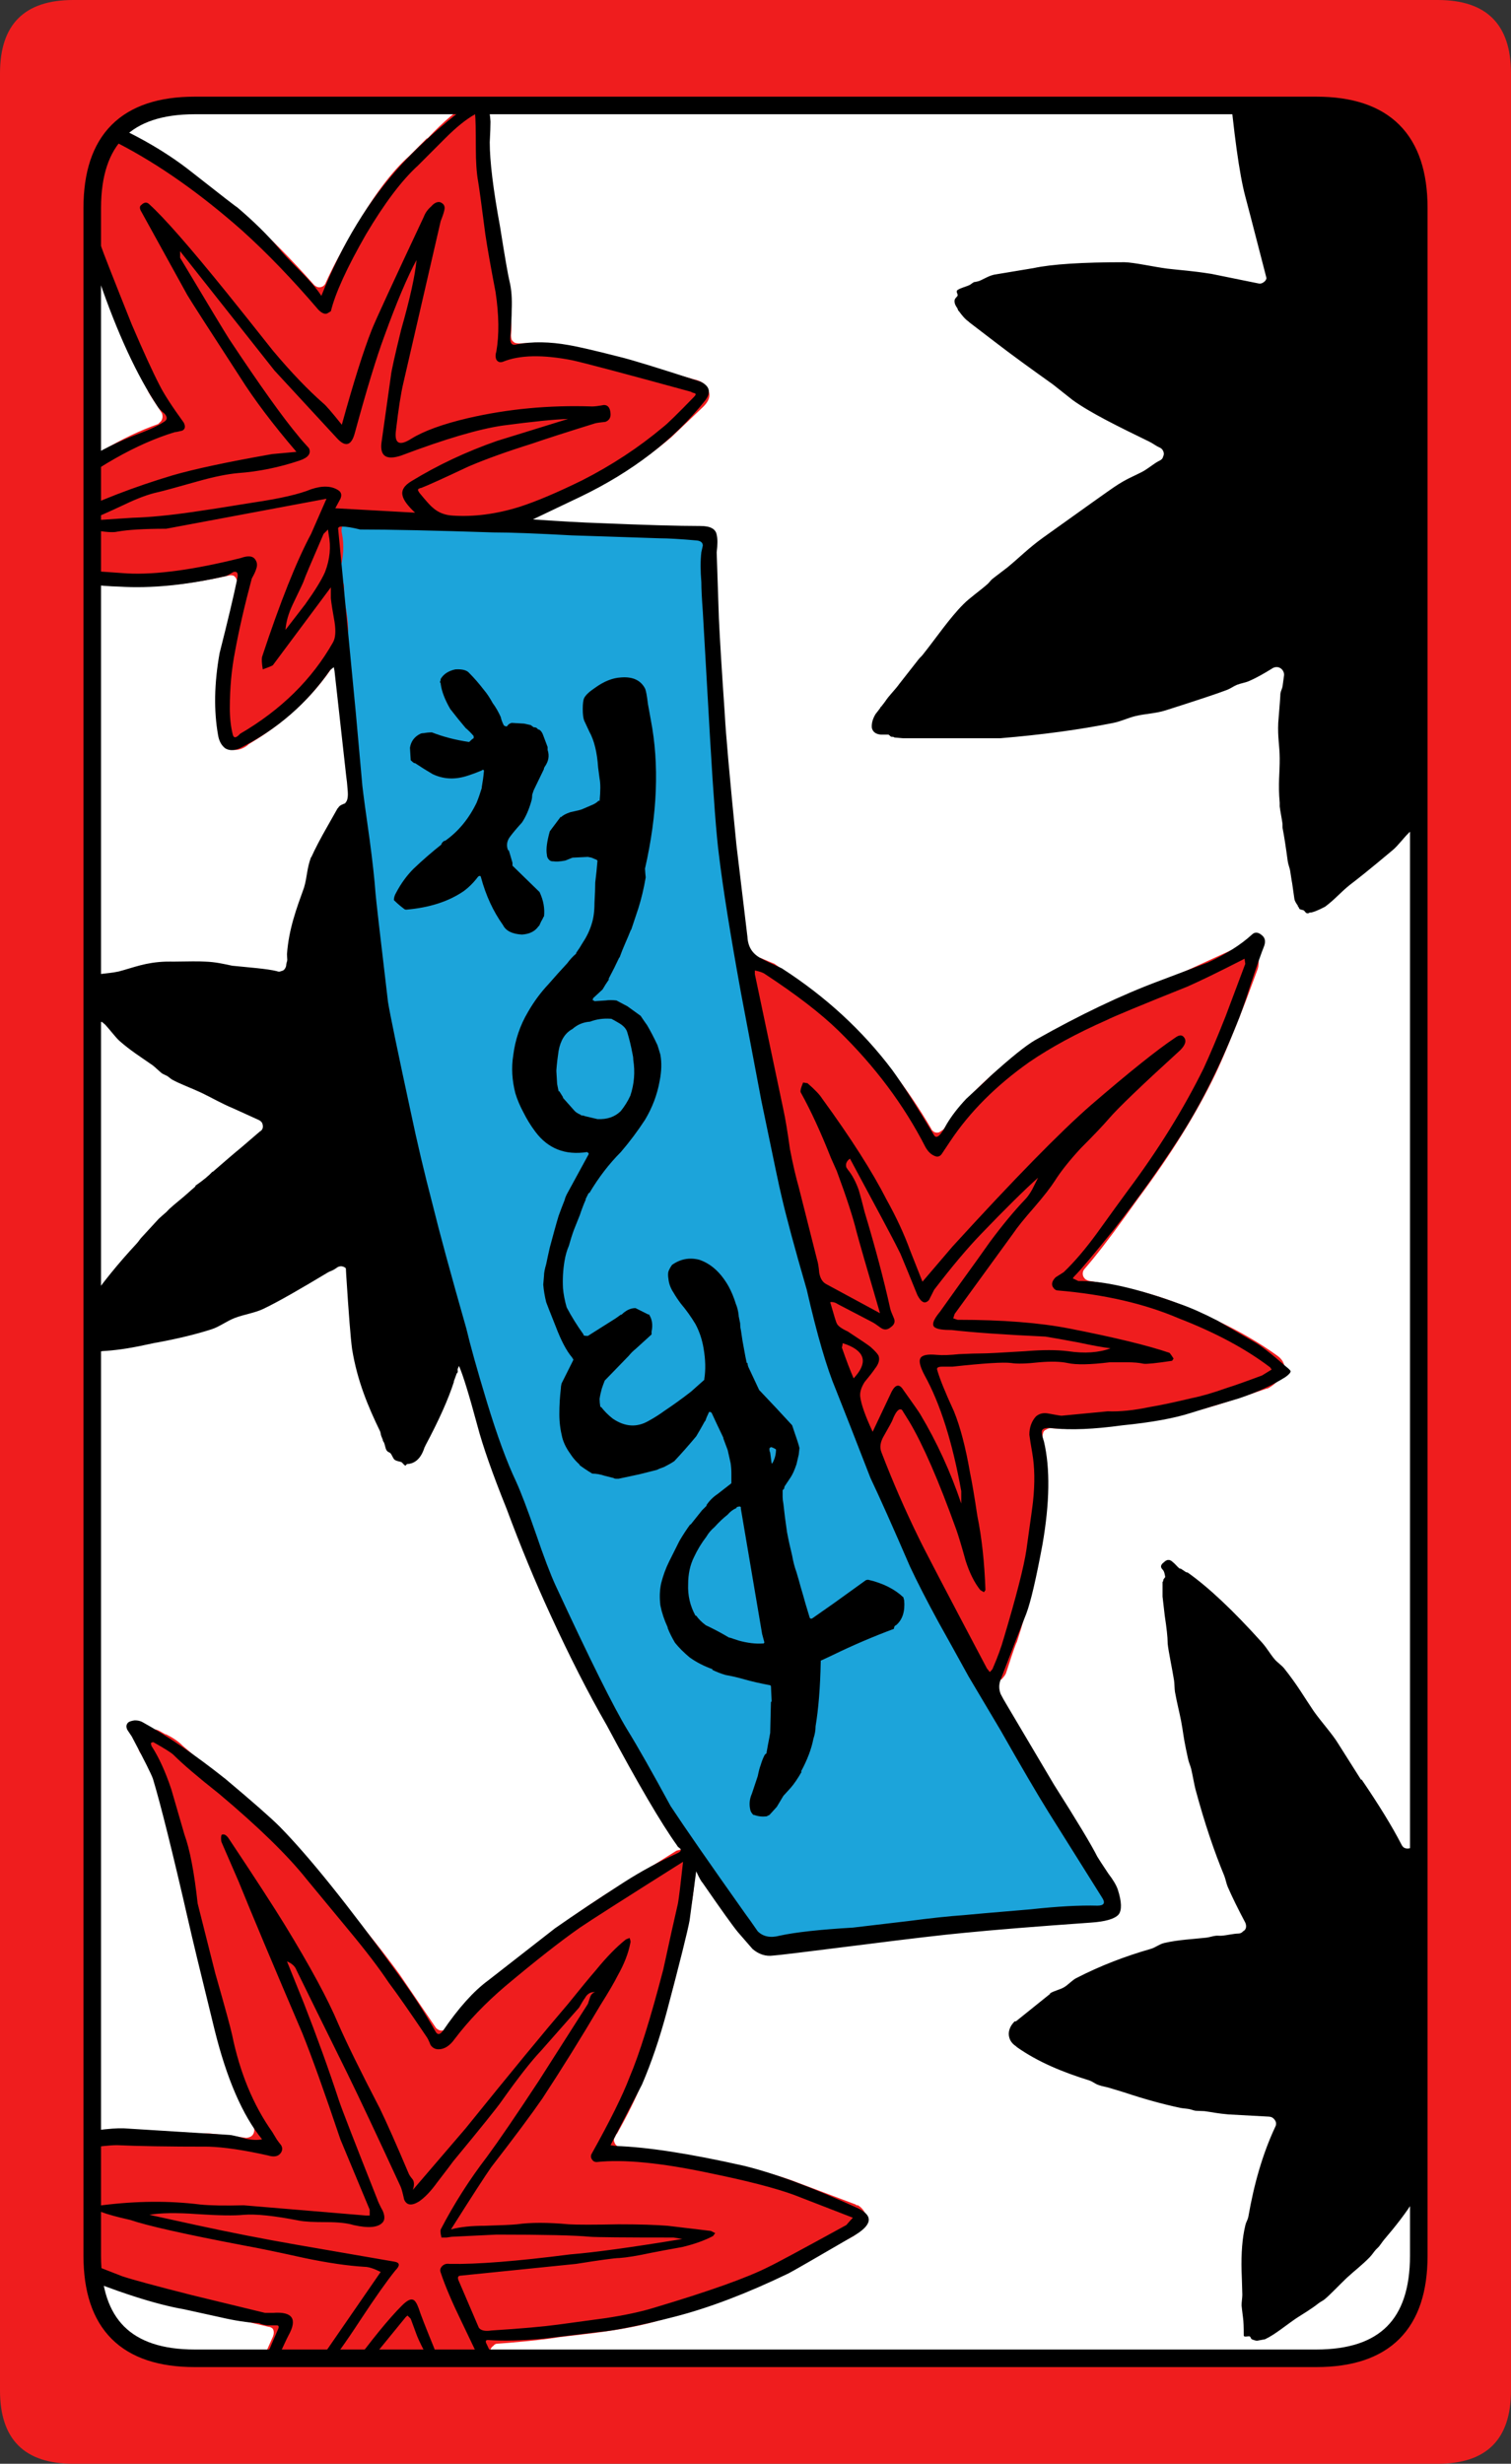
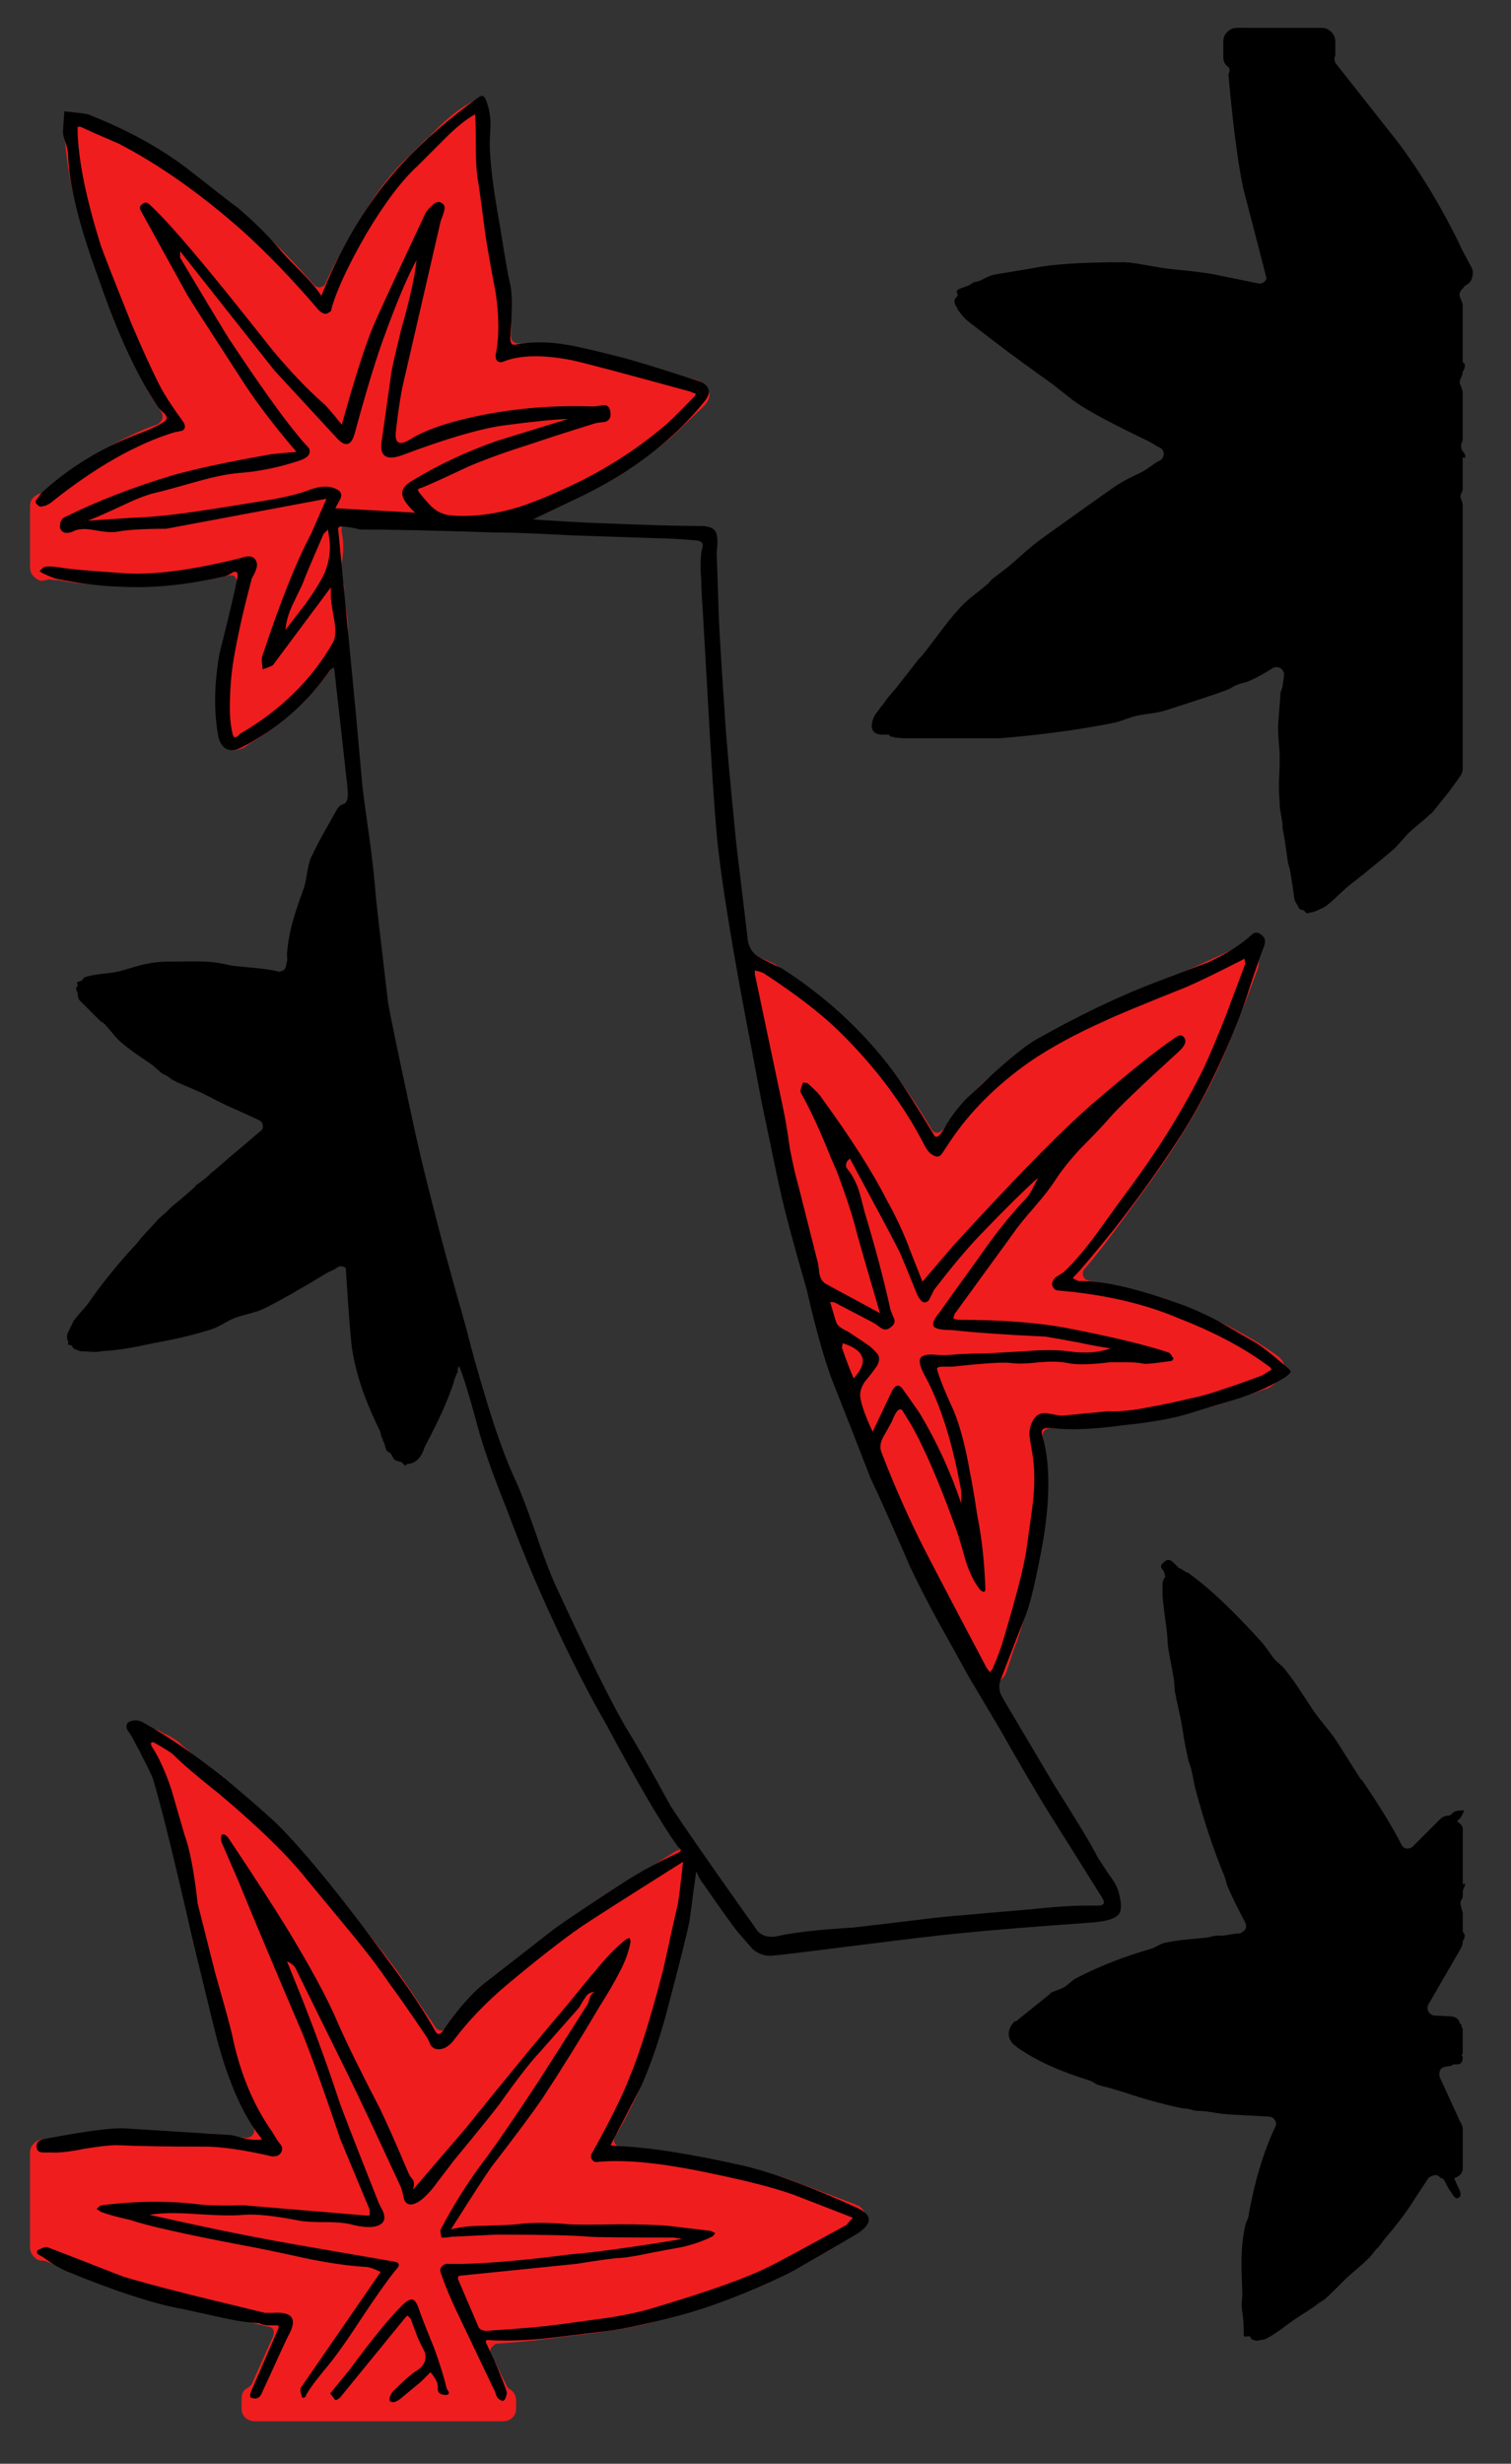
<svg xmlns="http://www.w3.org/2000/svg" width="103.2" height="168.2" preserveAspectRatio="none" version="1.1" viewBox="0 0 103.2 168.2">
  <rect x="0" y="0" width="103.2" height="168.2" fill="#333333" stroke="none" />
-   <path d="m13.301 7.199c-4.667 0-7 2.333-7 7v139.8c0 4.667 2.333 7 7 7h76.6c4.667 0 7-2.333 7-7v-139.8c0-4.667-2.333-7-7-7z" fill="#fff" />
-   <path d="m49.45 51.55-0.6-10.85c-0.103-1.111-0.119-2.045-0.05-2.8 5e-3 -0.034 5e-3 -0.067 0-0.1 0.165-0.46 0.131-0.86-0.1-1.2-0.019-0.032-0.035-0.065-0.05-0.1-0.172-0.304-0.505-0.454-1-0.45l-22.1-0.6c-0.111-5e-3 -0.211-0.055-0.3-0.15-0.174-0.168-0.391-0.251-0.65-0.25h-1.35c-0.324-4e-3 -0.574 0.096-0.75 0.3-0.016 0.017-0.033 0.034-0.05 0.05-0.187 0.209-0.27 0.492-0.25 0.85l2 20.3c0.268 1.666 0.451 3.15 0.55 4.45 0.035 1.008 0.252 2.991 0.65 5.95l0.25 1.5c0.226 1.735 0.576 3.635 1.05 5.7l0.05 0.05 0.4 1.9c0.259 1.227 0.759 3.344 1.5 6.35l2.3 8.45c0.583 2.271 1.049 3.954 1.4 5.05 0.643 2.146 1.326 3.996 2.05 5.55 0.442 0.946 0.875 2.096 1.3 3.45 0.476 1.438 0.959 2.654 1.45 3.65v0.05l0.85 1.9c1.756 3.8 3.123 6.466 4.1 8l0.05 0.05 1.25 2.3h-0.05c1.034 1.768 1.601 2.718 1.7 2.85 0.943 1.477 2.277 3.41 4 5.8l1.15 1.65v0.05l0.2 0.35v-0.05c0.698 1.042 1.465 1.576 2.3 1.6l0.8-0.1h-0.05c0.438-0.092 1.472-0.225 3.1-0.4l4.5-0.5c2.008-0.268 3.608-0.435 4.8-0.5l3.25-0.3c2.187-0.235 4.004-0.351 5.45-0.35h0.55c0.508 7e-3 0.875-0.193 1.1-0.6 0.208-0.416 0.158-0.85-0.15-1.3l-7.7-12.7c-0.183-0.332-0.649-1.132-1.4-2.4l-1-1.75c-1.335-2.444-2.318-4.327-2.95-5.65l-2.7-6.1c-0.273-0.561-0.757-1.728-1.45-3.5l-0.95-2.5 0.05 0.05c-0.508-1.144-1.174-3.378-2-6.7-0.028-0.166-0.327-1.333-0.9-3.5l-0.85-3.05c-0.467-2.233-0.817-3.9-1.05-5l-1.85-9.75v-0.05c-0.696-4.17-1.13-6.936-1.3-8.3-0.133-0.926-0.317-3.143-0.55-6.65" fill="#1ca4da" />
  <path d="m32.449 6.9c-0.1 0-0.232 0.05-0.398 0.15-0.8 0.433-1.752 1.232-2.852 2.398h-0.049l-1.201 1.201c-1.167 1.033-2.399 2.667-3.699 4.9l-0.15 0.25c-0.8 1.367-1.416 2.533-1.85 3.5-0.033 0.1-0.099 0.183-0.199 0.25-0.133 0.067-0.252 0.082-0.352 0.049-0.1-0.033-0.183-0.084-0.25-0.15-1.533-1.733-2.966-3.183-4.299-4.35-2.833-2.533-5.7-4.566-8.6-6.1-0.2-0.1-0.768-0.35-1.701-0.75l0.051 0.051-0.9-0.352c-0.033-0.033-0.066-0.049-0.1-0.049-0.167-0.1-0.333-0.15-0.5-0.15-0.3 0-0.534 0.101-0.701 0.301v0.049c-0.267 0.267-0.365 0.55-0.299 0.85v0.102c0.133 2.467 0.699 5.133 1.699 8 0.367 1.3 0.95 2.848 1.75 4.648l0.35 0.801 0.051 0.051c0.7 1.8 1.316 3.166 1.85 4.1v0.049c0.167 0.3 0.485 0.8 0.951 1.5 0.033 0.067 0.049 0.15 0.049 0.25s-0.033 0.201-0.1 0.301l-0.199 0.199c-2.467 0.867-5.067 2.417-7.801 4.65-0.1 0.067-0.201 0.1-0.301 0.1-0.433 0.167-0.648 0.452-0.648 0.852v4.199c0 0.333 0.167 0.601 0.5 0.801 0.1 0.067 0.216 0.1 0.35 0.1l0.5-0.1c0.067 0 0.15 0.015 0.25 0.049h0.35c0.9 0.2 2.216 0.334 3.949 0.4l1.65 0.051c1.733 0 3.733-0.25 6-0.75 0.1-0.033 0.216-0.033 0.35 0 0.1 0.067 0.168 0.15 0.201 0.25 0.033 0.1 0.049 0.216 0.049 0.35-0.5 1.9-0.849 3.383-1.049 4.449-0.233 1.4-0.35 2.733-0.35 4 0 0.667 0.083 1.351 0.25 2.051 0.133 0.533 0.467 0.799 1 0.799 0.3 0 0.598-0.116 0.898-0.35 0-0.033 0.017-0.049 0.051-0.049 2.867-1.7 5.033-3.884 6.5-6.551h0.051c0.267-0.533 0.3-1.384 0.1-2.551l-0.15-0.85v-0.75c0-0.233-0.083-0.45-0.25-0.65-0.067-0.067-0.1-0.133-0.1-0.199 0-0.1 0.015-0.183 0.049-0.25 0.267-0.933 0.317-1.8 0.15-2.6-0.033-0.133-0.033-0.25 0-0.35 0-0.133 0.05-0.234 0.15-0.301 0.1-0.067 0.216-0.1 0.35-0.1l4.5 0.25c0.2 0 0.351-0.05 0.451-0.15 0.067-0.067 0.166-0.117 0.299-0.15 0.1 0 0.201 0.033 0.301 0.1 0.467 0.233 0.949 0.367 1.449 0.4h0.801c2.467 0 5.3-0.833 8.5-2.5 2.033-1 3.933-2.25 5.699-3.75l2.201-2.1c0.367-0.367 0.483-0.717 0.35-1.051v-0.049c-0.167-0.4-0.5-0.65-1-0.75l-2.15-0.6h-0.051c-2.1-0.667-4.083-1.202-5.949-1.602-1-0.2-1.899-0.299-2.699-0.299l-1.102 0.049c-0.1 0-0.199-0.015-0.299-0.049-0.1-0.067-0.168-0.135-0.201-0.201-0.033-0.1-0.049-0.199-0.049-0.299 0.1-1.1-0.067-2.784-0.5-5.051l-0.5-3.199v-0.051c-0.133-1.1-0.25-1.9-0.35-2.4l-0.051-0.049c-0.133-0.7-0.166-1.551-0.1-2.551l-0.051-1.85c0-0.333-0.134-0.566-0.4-0.699-0.2-0.1-0.367-0.15-0.5-0.15zm52.65 57.65-0.299 0.049h-0.051l-0.4 0.15-4.799 2.199v0.051c-2.4 0.933-4.051 1.633-4.951 2.1h-0.049c-1.833 0.867-3.417 1.768-4.75 2.701-2.267 1.567-4.052 3.332-5.352 5.299l-0.299 0.201c-0.1 0.033-0.201 0.033-0.301 0-0.133-0.067-0.217-0.15-0.25-0.25-1.6-2.733-3.499-5.185-5.699-7.352v0.051c-1.133-1.1-2.8-2.416-5-3.949l-0.951-0.4-0.398-0.051c-0.167 0-0.3 0.033-0.4 0.1-0.033 0.033-0.051 0.068-0.051 0.102-0.233 0.133-0.383 0.366-0.449 0.699l0.049 0.4 2.25 11.1v0.051c0.267 1.567 0.517 2.733 0.75 3.5v0.049l1.25 4.85v0.051l0.051 0.35c0.1 0.733 0.333 1.284 0.699 1.65 0.067 0.067 0.117 0.15 0.15 0.25v0.25c-0.067 0.133-0.067 0.25 0 0.35v0.051l0.1 0.4c0.133 0.567 0.267 0.983 0.4 1.25l0.051 0.049c0 0.067 0.033 0.117 0.1 0.15 0.1 0.067 0.166 0.167 0.199 0.301 0 0.1-0.015 0.216-0.049 0.35-0.1 0.2-0.1 0.433 0 0.699l0.75 2v0.051l0.35 0.5c0.033 0.067 0.051 0.133 0.051 0.199l0.049 0.4c0.067 0.4 0.284 1.016 0.65 1.85h-0.051l0.301 0.701c0.1 0.167 0.201 0.298 0.301 0.398 0.1 0.067 0.166 0.167 0.199 0.301l0.15 0.801c0.9 2.367 1.749 4.332 2.549 5.898l4.65 8.9 0.201 0.25c0.033 0.033 0.066 0.084 0.1 0.15 0.167 0.2 0.366 0.301 0.6 0.301h0.1c0.267 0 0.466-0.083 0.6-0.25 0.033-0.067 0.101-0.117 0.201-0.15 0.133-0.133 0.232-0.267 0.299-0.4l0.15-0.449c0.333-1.033 0.533-1.601 0.6-1.701l0.301-0.949c0.7-2.4 1.117-4.135 1.25-5.201l0.15-0.85c0.367-2.7 0.45-4.7 0.25-6l-0.201-1c0-0.1 0.017-0.199 0.051-0.299 0.033-0.1 0.099-0.168 0.199-0.201 0.1-0.067 0.201-0.1 0.301-0.1l0.801 0.051 1.1-0.102c0.9-0.133 1.534-0.199 1.9-0.199h0.25c1.233 0 2.733-0.2 4.5-0.6v-0.051l1.25-0.25c0.733-0.167 1.948-0.533 3.648-1.1l1.301-0.449h0.051c0.167-0.067 0.382-0.218 0.648-0.451l0.102-0.1c0-0.033 0.015-0.051 0.049-0.051 0.267-0.2 0.4-0.433 0.4-0.699 0-0.367-0.149-0.667-0.449-0.9-1.733-1.267-3.867-2.4-6.4-3.4l-0.051-0.049c-1.833-0.767-3.983-1.335-6.449-1.701-0.133-0.033-0.234-0.082-0.301-0.148-0.1-0.1-0.15-0.218-0.15-0.352s0.05-0.25 0.15-0.35c0.7-0.8 1.617-1.982 2.75-3.549l0.9-1.25c2.233-3 3.983-5.818 5.25-8.451 0.467-0.967 1.166-2.649 2.1-5.049l0.801-2.15c0.067-0.233 0.082-0.45 0.049-0.65l-0.049-0.051c-0.033-0.3-0.134-0.515-0.301-0.648l-0.049-0.051c-0.133-0.133-0.284-0.199-0.451-0.199zm-74.65 53.5c-0.498 0-0.811 0.233-0.945 0.695-0.112 0.375-0.095 0.699 0.096 0.953l0.051 0.051c0.533 0.8 1.033 2.083 1.5 3.85v-0.049l0.65 2.049c0.233 0.667 0.4 1.533 0.5 2.6l0.35 1.951c0.067 0.333 0.367 1.566 0.9 3.699l1.449 5.25c0.433 2.2 1.201 4.233 2.301 6.1 0.067 0.1 0.082 0.218 0.049 0.352-0.033 0.133-0.099 0.232-0.199 0.299-0.133 0.067-0.25 0.1-0.35 0.1-0.9-0.133-1.733-0.232-2.5-0.299l-6.5-0.1c-0.367 0-1.101 0.083-2.201 0.25h0.051c-0.667 0.167-1.267 0.25-1.801 0.25h-0.4l-0.049-0.051-0.301 0.051h-0.15c-0.233 0-0.433 0.083-0.6 0.25l-0.049 0.049c-0.167 0.167-0.25 0.366-0.25 0.6v6.5c0 0.267 0.132 0.517 0.398 0.75 0.167 0.1 0.351 0.15 0.551 0.15 0.067 0 0.133 0.018 0.199 0.051l4.9 1.9h-0.049c1.133 0.333 2.482 0.7 4.049 1.1h0.051l6.199 1.449c0.067 0 0.15 0.033 0.25 0.1 0.067 0.067 0.1 0.167 0.1 0.301 0 0.067-0.015 0.15-0.049 0.25l-1.451 3.25c-0.067 0.1-0.15 0.183-0.25 0.25-0.3 0.133-0.449 0.383-0.449 0.75v0.699c0 0.233 0.083 0.435 0.25 0.602 0.2 0.167 0.417 0.25 0.65 0.25h16.949c0.267 0 0.484-0.083 0.65-0.25 0.167-0.167 0.25-0.368 0.25-0.602v-0.549c0-0.367-0.149-0.634-0.449-0.801-0.1-0.067-0.168-0.15-0.201-0.25l-1.049-2.1c-0.067-0.133-0.084-0.25-0.051-0.35s0.099-0.183 0.199-0.25c0.067-0.1 0.167-0.15 0.301-0.15l0.699-0.051c1.567-0.133 2.751-0.265 3.551-0.398l1.699-0.201c2.033-0.233 3.684-0.534 4.951-0.9 0.033-0.033 0.084-0.049 0.15-0.049h0.049c3.6-1.067 6.201-2.016 7.801-2.85l5.4-2.9-0.051 0.049c0.167-0.133 0.351-0.3 0.551-0.5l0.049-0.049v-0.051c0.033-0.067 0.066-0.1 0.1-0.1 0.167-0.233 0.234-0.483 0.201-0.75-0.1-0.3-0.284-0.533-0.551-0.699h-0.1l-0.051-0.051-3.85-1.449c-1.333-0.533-3.134-1.018-5.4-1.451l-0.549-0.15c-2.8-0.567-4.868-0.85-6.201-0.85-0.133 0-0.232-0.033-0.299-0.1-0.1-0.067-0.168-0.167-0.201-0.301-0.033-0.1-0.016-0.199 0.051-0.299l0.1-0.201 0.051-0.049c0.733-1.3 1.299-2.451 1.699-3.451v-0.049c0.7-1.633 1.435-3.901 2.201-6.801l0.148-0.65c0.133-0.633 0.35-1.666 0.65-3.1l0.301-1.449h0.049c0.133-0.667 0.217-1.333 0.25-2v-0.051l0.102-0.9c0.033-0.4-0.085-0.683-0.352-0.85-0.133-0.1-0.283-0.15-0.449-0.15l-0.551 0.15-2.148 1.35h-0.051c-1.8 1.067-3.434 2.117-4.9 3.15v0.051c-0.933 0.6-2.615 1.916-5.049 3.949-0.033 0-0.068 0.018-0.102 0.051l-0.1 0.049c-1.367 1.2-2.466 2.351-3.299 3.451-0.067 0.1-0.15 0.166-0.25 0.199-0.1 0.033-0.201 0.033-0.301 0-0.133-0.067-0.217-0.133-0.25-0.199l-2.449-3.6c-1.067-1.467-2.268-2.984-3.602-4.551l-0.049-0.051-2-2.5v0.051c-1.367-1.7-3.4-3.683-6.1-5.949l-3.051-2.602-0.051-0.049c-0.267-0.267-0.633-0.517-1.1-0.75h-0.049l-0.352-0.201c-0.167-0.1-0.333-0.148-0.5-0.148zm-0.945 0.695c6e-3 -0.018-0.01-0.028-4e-3 -0.047v0.051c6.2e-4 -2e-3 3e-3 -2e-3 4e-3 -4e-3z" fill="#ef1d1e" />
  <path d="m84.449 1.9c-0.237 6e-3 -0.452 0.105-0.648 0.299-0.168 0.174-0.251 0.391-0.25 0.65v1.051c0 0.258 0.081 0.458 0.25 0.6 0.063 0.048 0.111 0.098 0.148 0.15 0.024 0.063 0.03 0.121 0.037 0.18-0.035 0.107-0.045 0.147-0.086 0.27 0.367 4.033 0.75 6.801 1.15 8.301 0.067 0.233 0.516 1.966 1.35 5.199l0.1 0.396c-7e-4 1e-3 7e-4 3e-3 0 4e-3 -0.036 0.136-0.119 0.236-0.25 0.301-0.086 0.057-0.187 0.073-0.301 0.049l-1.357-0.275-0.092-0.023c-0.034-7e-3 -0.044-4e-3 -0.078-0.012l-1.672-0.34c-1.406-0.222-2.021-0.242-3.014-0.359-0.903-0.115-2.275-0.427-2.936-0.439-2.9 0-4.968 0.134-6.201 0.4l-2.699 0.449c-0.422 0.098-0.692 0.303-1.055 0.443-0.061 0.017-0.19 0.04-0.246 0.057h-0.049c-0.114 0.041-0.201 0.133-0.305 0.195-0.264 0.131-0.62 0.198-0.846 0.355-0.153 0.112 0.059 0.274 0 0.398-0.067 0.1-0.179 0.164-0.201 0.301-0.027 0.209 0.077 0.388 0.201 0.562 0.014 0.014-0.014 0.023 0 0.037 1e-3 1e-3 0.016 0.012 0.018 0.014 0.021 0.026 0.01 0.06 0.031 0.086 0.018 0.016 0.035 0.034 0.051 0.051l0.15 0.199c0.19 0.242 0.357 0.409 0.5 0.5l0.049 0.051 1.701 1.301c1.219 0.944 2.616 1.945 4.019 2.947 0.502 0.4 0.745 0.585 1.33 1.053 1.211 0.883 3.21 1.859 5.223 2.838 0.257 0.121 0.464 0.297 0.727 0.412 0.118 0.049 0.201 0.133 0.25 0.25 0.057 0.124 0.057 0.24 0 0.35-0.031 0.14-0.114 0.239-0.25 0.299l-0.1 0.051c-0.267 0.145-0.693 0.485-0.979 0.652-0.674 0.366-1.14 0.499-2.022 1.098-0.3 0.2-1.916 1.349-4.85 3.449-1.017 0.733-1.61 1.355-2.445 2.041-0.27 0.213-0.863 0.652-1.055 0.811-0.102 0.095-0.178 0.209-0.279 0.305-0.503 0.451-1.251 0.966-1.67 1.395-0.953 0.953-1.855 2.297-2.781 3.457-0.082 0.104-0.188 0.189-0.27 0.293l-1.312 1.672c-0.324 0.454-0.668 0.748-0.988 1.228-0.055 0.082-0.185 0.239-0.268 0.35h-0.031c-0.014 0.019 2.3e-4 0.04-0.014 0.059-0.11 0.145-0.18 0.251-0.336 0.441-0.2 0.333-0.283 0.649-0.25 0.949 0.067 0.267 0.266 0.418 0.6 0.451h0.525c0.091 0.03 0.122 0.136 0.225 0.15 0.042 6e-3 0.075 6e-3 0.1 0l0.1 0.049 0.6 0.051h6.602c2.861-0.237 5.444-0.588 7.75-1.051 0.515-0.102 1.008-0.349 1.52-0.469 0.682-0.161 1.338-0.167 2.029-0.381 2.2-0.7 3.601-1.167 4.201-1.4 0.264-0.103 0.422-0.236 0.672-0.344 0.272-0.109 0.556-0.141 0.828-0.256 0.453-0.195 1.002-0.496 1.648-0.9 0.11-0.056 0.228-0.071 0.352-0.049 0.126 0.035 0.225 0.101 0.299 0.199 0.08 0.122 0.115 0.238 0.102 0.35l-0.107 0.779c-0.039 0.174-0.111 0.282-0.143 0.471 0 0.133-0.048 0.8-0.148 2-0.044 1.022 0.092 1.526 0.1 2.4 0.01 1.038-0.121 1.726 0 3.051v0.25c0.044 0.355 0.132 0.773 0.184 1.139 0.016 0.09-1e-3 0.274 0.016 0.361 0.1 0.5 0.216 1.25 0.35 2.25 0.038 0.238 0.112 0.395 0.158 0.613 0.057 0.308 0.081 0.572 0.143 0.887l0.15 1.049c0.028 0.195 0.14 0.332 0.238 0.479 0 0.034 0.01 0.037 0.012 0.072 0 0.019 0.033 5e-3 0.037 0.023 0.03 0.036 0.029 0.094 0.062 0.127 0.084 0.062 0.188 0.055 0.279 0.094 0.113 0.06 0.137 0.236 0.32 0.205 0.039-8e-3 0.083-0.048 0.123-0.059 0.01 2.2e-4 0.017 0.01 0.027 0.01 0.187-0.017 0.52-0.151 1-0.4 0.705-0.529 1.044-0.97 1.682-1.482 0.593-0.455 1.288-1 2.918-2.367 0.391-0.323 0.747-0.834 1.129-1.203 0.416-0.414 1.106-0.895 1.471-1.297h0.051c0.059-0.063 0.476-0.581 1.25-1.551l0.65-0.9c0.153-0.197 0.236-0.379 0.25-0.549v-18.051c0-0.125-0.036-0.259-0.1-0.4-0.042-0.071-0.06-0.154-0.051-0.25 0.01-0.092 0.042-0.176 0.1-0.25 0.033-0.062 0.051-0.146 0.051-0.25v-2.121c0.034-0.013 0.129 0.05 0.15 0.021 0.094-0.165-0.074-0.348-0.213-0.529l-0.037-0.17c-0.01-0.075-0.01-0.159 0-0.25l0.1-0.25v-3.25c-0.01-0.135-0.058-0.301-0.15-0.5-0.034-0.054-0.052-0.122-0.051-0.201-7e-4 -0.079 0.017-0.163 0.051-0.25 0.092-0.165 0.143-0.315 0.15-0.449v-0.025c0.018-0.031 0.031-0.043 0.049-0.074 0.133-0.267 0.133-0.451 0-0.551-0.016-8e-3 -0.033 0.022-0.049 0.016v-3.965c-0.014-0.099-0.082-0.283-0.201-0.551-0.021-0.073-0.021-0.156 0-0.25 0.025-0.097 0.075-0.18 0.15-0.25l0.1-0.1c0.023-0.027 0.041-0.06 0.051-0.1l0.15-0.102c0.215-0.112 0.349-0.294 0.4-0.549 0.074-0.208 0.057-0.425-0.051-0.65l-0.699-1.301-0.15-0.35c-0.758-1.532-1.526-2.915-2.301-4.15-0.542-0.875-1.141-1.757-1.799-2.648l-4.301-5.451c-0.052-0.067-0.085-0.15-0.1-0.25-0.012-0.06-0.012-0.126 0-0.199l0.049-0.1v-0.951c0-0.26-0.079-0.477-0.25-0.65-0.197-0.194-0.412-0.293-0.648-0.299zm-51.699 4.699c-2 1.433-3.768 2.966-5.301 4.6-2.267 2.467-4.1 5.467-5.5 9-0.3-0.467-0.783-1.033-1.449-1.699-0.767-0.767-1.267-1.3-1.5-1.6-0.733-0.867-1.667-1.783-2.801-2.75-0.033 0-1.066-0.8-3.1-2.4-1.933-1.533-4.3-2.849-7.1-3.949-0.1-0.033-0.633-0.101-1.6-0.201-0.067 0.833-0.1 1.318-0.1 1.451s0.066 0.383 0.199 0.75c0.1 0.333 0.15 0.583 0.15 0.75 0.067 2.067 0.766 4.9 2.1 8.5 1.267 3.7 2.618 6.617 4.051 8.75 0.067 0.1 0.216 0.249 0.449 0.449 0.2 0.233 0.183 0.417-0.051 0.551-0.4 0.267-1.049 0.565-1.949 0.898-2.4 0.933-4.501 2.218-6.301 3.852l-0.148 0.148c-0.067 0.1-0.167 0.234-0.301 0.4-0.1 0.133-0.082 0.25 0.051 0.35 0.1 0.133 0.232 0.168 0.398 0.102 0.133 0 0.317-0.083 0.551-0.25 3-2.4 5.816-4.001 8.449-4.801 0.067 0 0.233-0.033 0.5-0.1 0.2-0.1 0.235-0.284 0.102-0.551-0.8-1.1-1.35-1.949-1.65-2.549-0.467-0.9-1.1-2.284-1.9-4.15-1.267-3.167-1.966-4.95-2.1-5.35-1-3.167-1.533-5.767-1.6-7.801v-0.301c0.033-0.067 0.132-0.067 0.299 0 0.567 0.267 1.4 0.635 2.5 1.102 2.767 1.433 5.585 3.416 8.451 5.949 1.7 1.533 3.433 3.334 5.199 5.4 0.233 0.233 0.433 0.317 0.6 0.25l0.25-0.15c0.3-1.233 1.1-2.983 2.4-5.25 1.267-2.133 2.451-3.699 3.551-4.699l1.85-1.852c0.767-0.767 1.449-1.315 2.049-1.648 0.033 0.267 0.051 1.032 0.051 2.299 0 0.933 0.05 1.683 0.15 2.25 0.067 0.367 0.233 1.584 0.5 3.65 0.133 0.9 0.366 2.216 0.699 3.949 0.233 1.567 0.25 2.917 0.051 4.051-0.067 0.2-0.067 0.384 0 0.551 0.1 0.167 0.249 0.215 0.449 0.148 1.133-0.467 2.717-0.5 4.75-0.1 0.9 0.2 3.6 0.917 8.1 2.15 0.033 0.033 0.117 0.066 0.25 0.1 0.1 0.033 0.084 0.117-0.049 0.25-1.133 1.167-1.833 1.851-2.1 2.051-1.667 1.4-3.518 2.617-5.551 3.65-1.7 0.833-3.117 1.432-4.25 1.799-1.6 0.5-3.133 0.7-4.6 0.6-0.533-0.033-0.983-0.215-1.35-0.549-0.133-0.1-0.434-0.433-0.9-1-0.067-0.1-0.1-0.168-0.1-0.201 0-0.067 0.083-0.115 0.25-0.148 0.433-0.167 1.499-0.651 3.199-1.451 1.167-0.5 2.601-1.016 4.301-1.549 0.967-0.333 2.416-0.8 4.35-1.4 0.133-0.033 0.366-0.066 0.699-0.1 0.267-0.1 0.383-0.302 0.35-0.602-0.033-0.367-0.183-0.549-0.449-0.549-0.367 0.067-0.634 0.1-0.801 0.1-2.933-0.1-5.767 0.167-8.5 0.801-1.7 0.4-2.983 0.865-3.85 1.398-0.833 0.533-1.182 0.334-1.049-0.6 0.167-1.433 0.333-2.499 0.5-3.199l2.549-11.051c0.133-0.333 0.217-0.583 0.25-0.75 0.067-0.267-0.032-0.449-0.299-0.549-0.2-0.033-0.402 0.066-0.602 0.299-0.233 0.2-0.4 0.434-0.5 0.701-2.1 4.467-3.282 7.033-3.549 7.699-0.567 1.433-1.251 3.6-2.051 6.5-0.667-0.833-1.083-1.316-1.25-1.449-1.067-0.933-2.216-2.135-3.449-3.602-1.4-1.767-2.45-3.083-3.15-3.949-2.533-3.133-4.301-5.151-5.301-6.051-0.167-0.167-0.349-0.149-0.549 0.051-0.1 0.067-0.117 0.183-0.051 0.35l3.201 5.801c0.3 0.5 1.5 2.366 3.6 5.6 0.967 1.533 2.25 3.233 3.85 5.1-1.067 0.1-1.617 0.15-1.65 0.15-3.033 0.533-5.299 1.016-6.799 1.449-2.667 0.8-5.083 1.734-7.25 2.801-0.3 0.1-0.451 0.317-0.451 0.65v0.15c0.133 0.333 0.416 0.417 0.85 0.25 0.367-0.2 0.867-0.235 1.5-0.102 0.767 0.133 1.284 0.168 1.551 0.102 0.733-0.133 1.85-0.201 3.35-0.201l10.951-2.049c-0.267 0.6-0.617 1.398-1.051 2.398-1 1.867-2.116 4.667-3.35 8.4-0.033 0.167-0.018 0.45 0.049 0.85 0.467-0.167 0.701-0.266 0.701-0.299l3.949-5.301v0.75c0.033 0.333 0.117 0.866 0.25 1.6 0.1 0.633 0.067 1.1-0.1 1.4-1.433 2.533-3.55 4.617-6.35 6.25-0.267 0.3-0.433 0.317-0.5 0.051-0.133-0.533-0.201-1.134-0.201-1.801 0-1.367 0.118-2.65 0.352-3.85 0.267-1.467 0.648-3.133 1.148-5 0.167-0.3 0.267-0.517 0.301-0.65 0.1-0.267 0.065-0.499-0.102-0.699-0.167-0.2-0.484-0.217-0.951-0.051-3.2 0.8-5.783 1.151-7.75 1.051-2.533-0.167-4.049-0.3-4.549-0.4-0.633-0.1-1.034-0.1-1.201 0l-0.25 0.25 0.25 0.15c0.433 0.2 0.718 0.316 0.852 0.35 1.567 0.333 3.016 0.517 4.35 0.551 2.167 0.133 4.566-0.101 7.199-0.701 0.067 0 0.266-0.099 0.6-0.299 0.267-0.067 0.35 0.1 0.25 0.5-0.233 1.133-0.633 2.816-1.199 5.049-0.367 2.067-0.399 3.933-0.1 5.6 0.067 0.4 0.233 0.7 0.5 0.9 0.3 0.167 0.649 0.151 1.049-0.049 2.5-1.267 4.535-3.034 6.102-5.301l0.25-0.199 0.049 0.25 0.801 7.199c0.033 0.2 0.068 0.533 0.102 1 0.033 0.4-0.017 0.667-0.15 0.801-0.01 7e-3 -0.019 0.038-0.025 0.045-0.177 0.072-0.371 0.12-0.475 0.305l-0.049 0.049-0.65 1.15c-0.505 0.88-0.889 1.614-1.15 2.201v-0.051c-0.311 0.857-0.257 1.324-0.482 2.09-0.512 1.425-1.046 2.834-1.168 4.561 0 0.064 0.015 0.258 0.021 0.383 0 0.083-0.069 0.235-0.07 0.316 0 0.11-0.039 0.21-0.102 0.301-0.056 0.083-0.14 0.133-0.25 0.15-0.083 0.048-0.182 0.048-0.299 0-0.672-0.167-1.949-0.256-3.041-0.369-0.577-0.122-1.135-0.258-1.859-0.281-0.37-0.026-1.207-0.015-2.1 0-0.234 4e-3 -0.281-7e-3 -0.551 0-1.404 0.041-2.228 0.408-3.234 0.672-0.796 0.174-1.652 0.143-2.416 0.428h0.051c-0.076 0.034-0.077 0.129-0.139 0.176-0.114 0.044-0.145 0.07-0.311 0.125-0.096 0.048 0.027 0.191 0 0.27-0.02 0.054-0.09 0.068-0.102 0.129-0.028 0.133 0.079 0.227 0.102 0.346v8e-3c0.034 0.17 0.01 0.358 0.146 0.498l1.5 1.5v-0.051c0.111 0.106 0.135 0.105 0.242 0.207 0.292 0.315 0.723 0.881 0.959 1.094 0.739 0.655 1.515 1.144 2.281 1.678 0.166 0.121 0.528 0.484 0.668 0.572 0.077 0.047 0.244 0.111 0.324 0.158 0.111 0.069 0.214 0.174 0.326 0.24 0.495 0.284 1.394 0.612 2.022 0.91 0.762 0.367 1.269 0.685 2.228 1.09l1.65 0.75c0.109 0.047 0.193 0.115 0.25 0.201 0.055 0.12 0.07 0.236 0.049 0.35-0.026 0.111-0.092 0.194-0.199 0.25l-1.221 1.049c-0.708 0.581-1.335 1.136-1.992 1.701h-0.037c-0.223 0.256-0.607 0.572-1.15 0.949v0.051c-0.282 0.237-0.329 0.295-0.568 0.5-0.379 0.34-0.871 0.716-1.23 1.051-0.067 0.063-0.11 0.123-0.176 0.186-0.126 0.117-0.436 0.373-0.525 0.463l-1.15 1.25c-0.177 0.182-0.203 0.28-0.371 0.457-1.263 1.36-2.35 2.701-3.264 4.021-0.287 0.411-0.903 1.004-1.115 1.373l0.053-0.051-0.25 0.5-0.051 0.1c0 0.034-0.012 0.067-0.049 0.1-0.096 0.197-0.096 0.414 0 0.65 0 0.01 0.013 0.01 0.018 0.019 0.036 0.037-0.078 0.157-0.018 0.182 0.098 0.038 0.125 9e-3 0.219 0.043 0.076 0.086 0.132 0.217 0.23 0.256l0.4 0.15 1.1 0.051c0.081-1e-3 0.259-0.046 0.348-0.051 0.015-7.3e-4 0.043-9e-3 0.059-0.01 0.77-0.042 1.696-0.155 2.992-0.439l0.592-0.125c0.068-0.011 0.089-0.014 0.158-0.025 1.433-0.267 2.666-0.567 3.699-0.9 0.521-0.163 1.059-0.573 1.582-0.771 0.623-0.242 1.388-0.346 1.969-0.629 1.019-0.485 2.593-1.397 4.365-2.463 0.163-0.104 0.321-0.129 0.484-0.236l0.234-0.156c0.09-0.036 0.178-0.058 0.266-0.045 0.123 0.021 0.21 0.07 0.275 0.137l0.025 0.465c0.167 2.633 0.3 4.316 0.4 5.049 0.353 2.172 1.097 3.934 1.914 5.619 0.05 0.123 0.034 0.208 0.086 0.332l0.1 0.25v0.049c0.017 0.046 0.047 0.059 0.064 0.104 0.085 0.158 0.096 0.394 0.186 0.547 0.099 0.16 0.198 0.117 0.297 0.24 0.09 0.12 0.15 0.32 0.252 0.41 0.149 0.105 0.301 0.109 0.451 0.158 0.1 0.037 0.199 0.242 0.299 0.242 0.035-3e-3 0.067-0.094 0.102-0.102 0.569-0.026 0.968-0.407 1.199-1.148 0.023-0.025 0.041-0.06 0.051-0.102 0.92-1.72 1.569-3.17 1.949-4.35v-0.049l0.201-0.551c0.024 6.5e-4 0.042-0.017 0.051-0.051 0.048-0.099-0.021-0.165 0.019-0.262 0.012-0.049 0.069-0.139 0.08-0.188 0.267 0.6 0.683 1.951 1.25 4.051 0.367 1.4 1.033 3.299 2 5.699 0.967 2.6 1.967 5.017 3 7.25 1.3 2.833 2.583 5.351 3.85 7.551 2.1 3.933 3.701 6.666 4.801 8.199 0 0.033 0.066 0.099 0.199 0.199 0.1 0.1 0.052 0.201-0.148 0.301l-0.102 0.051c-1.233 0.567-2.4 1.198-3.5 1.898-1.867 1.2-3.466 2.268-4.799 3.201l-4.551 3.549c-1 0.733-2.033 1.885-3.1 3.451-0.2 0.267-0.367 0.282-0.5 0.049-0.733-1.3-1.617-2.649-2.65-4.049-3.333-4.6-6-7.918-8-9.951-0.6-0.6-1.833-1.683-3.699-3.25-2.1-1.667-4.001-2.965-5.701-3.898-0.133-0.067-0.3-0.102-0.5-0.102-0.233 0.033-0.383 0.084-0.449 0.15-0.133 0.133-0.15 0.3-0.051 0.5l0.301 0.451c0.867 1.633 1.349 2.598 1.449 2.898 0.533 1.767 1.351 5.052 2.451 9.852 0.2 0.9 0.783 3.317 1.75 7.25 0.833 3.367 1.917 5.867 3.25 7.5-0.333 0.067-0.717 0.049-1.15-0.051-0.6-0.167-0.966-0.25-1.1-0.25l-7.201-0.449c-0.833-0.033-2.5 0.182-5 0.648l-0.5 0.102c-0.333 0.067-0.483 0.249-0.449 0.549 0.033 0.233 0.183 0.35 0.449 0.35h0.551c0.5 0.033 1.25-0.05 2.25-0.25 1-0.167 1.75-0.25 2.25-0.25 1.4 0.067 3.483 0.102 6.25 0.102 1.067 0.033 2.417 0.233 4.051 0.6 0.433 0.133 0.732 0.066 0.898-0.201 0.1-0.167 0.1-0.333 0-0.5-0.133-0.167-0.232-0.298-0.299-0.398l-0.301-0.5c-1.3-1.833-2.217-4.05-2.75-6.65-0.1-0.467-0.484-1.868-1.15-4.201l-1.199-4.75c-0.233-2.133-0.534-3.699-0.9-4.699-0.4-1.367-0.7-2.4-0.9-3.1-0.4-1.2-0.85-2.184-1.35-2.951l-0.049-0.199c0.1-0.067 0.166-0.084 0.199-0.051 0.767 0.433 1.216 0.718 1.35 0.852 0.633 0.633 1.666 1.515 3.1 2.648 2.7 2.267 4.7 4.218 6 5.852 0.167 0.2 1.118 1.349 2.852 3.449 1.167 1.4 2.083 2.6 2.75 3.6 0.6 0.8 1.449 2.017 2.549 3.65 0.1 0.133 0.201 0.333 0.301 0.6 0.133 0.2 0.316 0.301 0.549 0.301 0.4 0 0.768-0.235 1.102-0.701 0.933-1.233 2.083-2.433 3.449-3.6 2.067-1.733 3.766-3.067 5.1-4 0.733-0.5 3.084-2 7.051-4.5-0.167 1.533-0.283 2.483-0.35 2.85-0.233 1-0.567 2.5-1 4.5-0.867 3.333-1.634 5.785-2.301 7.352-0.467 1.233-1.333 2.983-2.6 5.25-0.067 0.133-0.051 0.265 0.049 0.398 0.067 0.1 0.167 0.15 0.301 0.15 1.833-0.2 4.399 0.05 7.699 0.75 2.6 0.533 4.534 1.033 5.801 1.5l4 1.551c-0.1 0.1-0.249 0.267-0.449 0.5-3.1 1.7-4.867 2.65-5.301 2.85-1.433 0.733-4.05 1.667-7.85 2.801-0.867 0.267-1.95 0.499-3.25 0.699l-3.301 0.449c-0.967 0.133-2.482 0.267-4.549 0.4-0.433 0.067-0.718 7.8e-4 -0.852-0.199l-1.35-3.15c-0.133-0.267-0.083-0.4 0.15-0.4l7.85-0.799c1.667-0.267 2.651-0.4 2.951-0.4 0.5-0.033 1.215-0.15 2.148-0.35 0.5-0.1 1.217-0.234 2.15-0.4 0.833-0.2 1.533-0.45 2.1-0.75l0.15-0.201-0.299-0.148-2.951-0.352c-0.833-0.067-1.95-0.1-3.35-0.1-1.667 0.033-2.8 0.033-3.4 0-1.433-0.133-2.615-0.133-3.549 0-0.333 0.033-1.068 0.066-2.201 0.1-0.933 0-1.699 0.083-2.299 0.25 1.433-2.267 2.35-3.683 2.75-4.25 1.6-2.067 2.767-3.633 3.5-4.699 1.333-2.033 2.649-4.15 3.949-6.35 0.567-0.9 0.966-1.584 1.199-2.051 0.433-0.767 0.718-1.499 0.852-2.199 0.033-0.067 0.016-0.183-0.051-0.35l-0.25 0.1c-0.633 0.5-1.317 1.2-2.051 2.1-0.433 0.5-1.065 1.267-1.898 2.301-1.6 1.867-3.933 4.7-7 8.5l-3.602 4.199c0.1-0.3 0.1-0.533 0-0.699-0.167-0.2-0.266-0.351-0.299-0.451-0.833-1.967-1.484-3.434-1.951-4.4-1.333-2.567-2.283-4.499-2.85-5.799-0.7-1.667-1.917-3.917-3.65-6.75-0.8-1.3-2.066-3.25-3.799-5.85-0.167-0.267-0.333-0.367-0.5-0.301-0.033 0.033-0.051 0.117-0.051 0.25s0.017 0.234 0.051 0.301l1.15 2.648c0.933 2.3 2.383 5.752 4.35 10.352 0.633 1.567 1.5 3.983 2.6 7.25l2 4.799v0.4h-0.25l-8.35-0.699c-1.3 0.033-2.284 0.016-2.951-0.051-2.133-0.267-4.383-0.249-6.75 0.051-0.067 0-0.183 0.083-0.35 0.25l0.301 0.199c0.433 0.167 1.1 0.351 2 0.551 1.167 0.4 3.765 0.983 7.799 1.75 0.933 0.167 2.302 0.45 4.102 0.85 1.6 0.333 2.966 0.533 4.1 0.6 0.267 0 0.633 0.116 1.1 0.35l-5.449 7.9c-0.067 0.1-0.034 0.333 0.1 0.699l0.199-0.049c0.1-0.3 0.534-0.916 1.301-1.85 0.633-0.733 1.449-1.867 2.449-3.4 1.033-1.567 1.834-2.7 2.4-3.4 0.333-0.333 0.316-0.533-0.051-0.6l-6.648-1.15c-2.3-0.4-4.6-0.85-6.9-1.35l-3.201-0.701c0.767-0.133 1.85-0.149 3.25-0.049 1.5 0.1 2.568 0.116 3.201 0.049 0.833-0.067 2.099 0.067 3.799 0.4 0.333 0.067 0.952 0.1 1.852 0.1 0.8 0 1.416 0.068 1.85 0.201 1.033 0.233 1.7 0.166 2-0.201 0.133-0.167 0.133-0.417 0-0.75-0.2-0.367-0.334-0.65-0.4-0.85-1.533-3.867-2.4-6.099-2.6-6.699-0.7-2.133-1.5-4.35-2.4-6.65l-1.15-2.85c0.333 0.133 0.55 0.333 0.65 0.6 0.767 1.567 1.916 3.9 3.449 7 0.833 1.7 2.05 4.283 3.65 7.75 0.067 0.133 0.15 0.434 0.25 0.9 0.167 0.4 0.5 0.45 1 0.15 0.4-0.267 0.817-0.701 1.25-1.301 0.667-0.867 1.033-1.349 1.1-1.449 1.9-2.3 3.001-3.668 3.301-4.102 1.133-1.6 2.033-2.749 2.699-3.449l2.602-2.949c0.167-0.3 0.298-0.517 0.398-0.65 0.167-0.3 0.401-0.434 0.701-0.4-0.167 0.033-0.283 0.15-0.35 0.35l-0.15 0.451-3.35 5.25c-1.533 2.333-2.717 4.066-3.551 5.199-1.2 1.567-2.25 3.216-3.15 4.949-0.033 0.1-0.016 0.284 0.051 0.551h0.35l0.35-0.051c2-0.1 3.018-0.148 3.051-0.148 3.233 0 5.367 0.048 6.4 0.148 0.433 0.033 2.333 0.051 5.699 0.051l0.6 0.1c-3.433 0.567-5.984 0.917-7.65 1.051-3.633 0.467-6.383 0.684-8.25 0.65-0.2-0.033-0.367 0.015-0.5 0.148-0.133 0.133-0.166 0.284-0.1 0.451 0.3 0.9 0.767 1.999 1.4 3.299l2.199 4.602c0.067 0.1 0.134 0.267 0.201 0.5 0.1 0.2 0.249 0.316 0.449 0.35 0.067 0 0.134-0.083 0.201-0.25 0.067-0.2 0.082-0.334 0.049-0.4-0.367-1.033-0.816-2.099-1.35-3.199-0.133-0.233-0.083-0.334 0.15-0.301 1.033 0.067 2.283 0.034 3.75-0.1l3.75-0.451c1.133-0.1 2.866-0.449 5.199-1.049s4.917-1.585 7.75-2.951c0.267-0.133 1.716-0.967 4.35-2.5 1.367-0.767 1.5-1.416 0.4-1.949-3.133-1.433-5.732-2.4-7.799-2.9-3.7-0.833-6.617-1.283-8.75-1.35l-0.352-0.051 2.15-4.148c0.633-1.467 1.201-3.133 1.701-5 0.9-3.4 1.415-5.468 1.549-6.201l0.451-3.35c0.2 0.433 0.349 0.701 0.449 0.801 1.267 1.833 2.067 2.95 2.4 3.35 0.633 0.733 0.967 1.117 1 1.15 0.433 0.367 0.9 0.516 1.4 0.449 0.167 0 2.232-0.25 6.199-0.75 3.133-0.4 5.416-0.667 6.85-0.801 2-0.2 4.884-0.433 8.65-0.699 1-0.067 1.634-0.251 1.9-0.551 0.233-0.3 0.216-0.866-0.051-1.699-0.1-0.3-0.317-0.666-0.65-1.1-0.4-0.6-0.65-0.984-0.75-1.15-0.4-0.8-1.383-2.434-2.949-4.9l-3.199-5.4c-0.2-0.333-0.351-0.599-0.451-0.799-0.133-0.333-0.133-0.667 0-1 0.767-2 1.35-3.5 1.75-4.5 0.3-0.8 0.666-2.368 1.1-4.701 0.5-2.867 0.535-5.215 0.102-7.049-0.1-0.3-0.15-0.517-0.15-0.65 0-0.233 0.25-0.317 0.75-0.25 1.233 0.133 2.817 0.068 4.75-0.199 2-0.2 3.566-0.485 4.699-0.852 0.733-0.233 1.834-0.567 3.301-1 1.267-0.433 2.317-0.916 3.15-1.449 0.233-0.167 0.35-0.3 0.35-0.4-0.033-0.067-0.134-0.166-0.301-0.299-1.033-0.9-1.766-1.468-2.199-1.701-1.1-0.633-1.933-1.116-2.5-1.449-0.967-0.5-1.833-0.884-2.6-1.15-2.933-1.067-5.234-1.584-6.9-1.551l-0.301-0.148c-0.1 0-0.083-0.068 0.051-0.201 0.4-0.4 1.299-1.466 2.699-3.199 1.633-2.1 3.067-4.1 4.301-6 1.467-2.233 2.816-4.885 4.049-7.951 0.267-0.633 0.584-1.533 0.951-2.699 0.433-1.3 0.749-2.199 0.949-2.699 0.1-0.3 0.05-0.534-0.15-0.701-0.267-0.233-0.499-0.249-0.699-0.049-0.767 0.7-1.767 1.332-3 1.898l-3.301 1.25c-2.6 0.967-5.433 2.317-8.5 4.051-0.633 0.367-1.649 1.183-3.049 2.449-0.367 0.367-0.917 0.884-1.65 1.551-0.567 0.6-1.016 1.183-1.35 1.75-0.4 0.767-0.683 1.017-0.85 0.75-1.2-2-2.152-3.483-2.852-4.449-2.033-2.7-4.549-5.018-7.549-6.951-0.667-0.3-1.151-0.533-1.451-0.699-0.567-0.3-0.865-0.785-0.898-1.451-0.333-2.767-0.583-4.85-0.75-6.25-0.467-4.667-0.734-7.667-0.801-9-0.2-2.9-0.334-5.067-0.4-6.5l-0.15-4.5c0.067-0.533 0.067-0.933 0-1.199-0.067-0.4-0.433-0.6-1.1-0.6-1.533 0-3.867-0.068-7-0.201-1.067-0.033-2.549-0.117-4.449-0.25l3.25-1.549c3.533-1.7 6.367-3.884 8.5-6.551 0.433-0.567 0.333-0.999-0.301-1.299-2.867-0.933-4.715-1.501-5.549-1.701-1.7-0.433-2.851-0.699-3.451-0.799-1.3-0.233-2.482-0.251-3.549-0.051-0.3 0.1-0.451-0.034-0.451-0.4 0.067-0.867 0.1-1.516 0.1-1.949 0.033-0.767-0.015-1.418-0.148-1.951-0.1-0.4-0.317-1.65-0.65-3.75-0.467-2.533-0.701-4.45-0.701-5.75 0.033-0.633 0.051-1.098 0.051-1.398-0.033-0.567-0.134-1.051-0.301-1.451-0.1-0.3-0.249-0.383-0.449-0.25zm-20.449 10.551 6.449 8.15 4.25 4.6c0.6 0.667 1.017 0.533 1.25-0.4 0.8-2.933 1.467-5.117 2-6.551 0.833-2.3 1.566-4.033 2.199-5.199-0.1 1.067-0.449 2.65-1.049 4.75-0.433 1.767-0.668 2.817-0.701 3.15l-0.648 4.6c-0.1 0.9 0.35 1.183 1.35 0.85 3-1.133 5.316-1.815 6.949-2.049 2-0.267 3.485-0.418 4.451-0.451l-4.852 1.5c-2.1 0.733-4.05 1.65-5.85 2.75-0.5 0.3-0.7 0.633-0.6 1 0.067 0.3 0.35 0.684 0.85 1.15l-5.449-0.301 0.35-0.648c0.1-0.233 0.067-0.417-0.1-0.551-0.467-0.333-1.1-0.366-1.9-0.1-0.8 0.333-2.1 0.634-3.9 0.9-1.833 0.3-3.217 0.515-4.15 0.648-1.6 0.233-2.982 0.367-4.148 0.4l-3.051 0.201c0.6-0.233 1.433-0.602 2.5-1.102 0.9-0.433 1.667-0.716 2.301-0.85 0.3-0.067 1.217-0.317 2.75-0.75 1.067-0.3 1.966-0.482 2.699-0.549 1.4-0.1 2.799-0.385 4.199-0.852 0.6-0.2 0.817-0.483 0.65-0.85-0.367-0.4-0.599-0.665-0.699-0.799-1.067-1.267-2.65-3.484-4.75-6.65-0.3-0.467-1.416-2.317-3.35-5.551zm11.049 18.799c0.3 0 0.717 0.068 1.25 0.201 2.033 0 5.066 0.066 9.1 0.199 1.167 0 2.952 0.068 5.352 0.201l6 0.199c0.567 0 1.415 0.05 2.549 0.15 0.267 0.033 0.4 0.15 0.4 0.35l-0.1 0.449c-0.067 0.567-0.067 1.251 0 2.051 0 0.433 0.033 1.1 0.1 2l0.5 8.75c0.233 3.967 0.433 6.583 0.6 7.85 0.267 2.233 0.767 5.367 1.5 9.4l1.4 7.4c0.833 4.033 1.283 6.167 1.35 6.4 0.333 1.467 0.917 3.633 1.75 6.5 0.7 3.067 1.367 5.35 2 6.85 0.533 1.333 1.316 3.333 2.35 6 0.633 1.333 1.534 3.349 2.701 6.049 0.5 1.067 1.149 2.334 1.949 3.801 0.467 0.833 1.151 2.066 2.051 3.699l2.199 3.701c1.4 2.467 2.483 4.316 3.25 5.549l3.701 5.9c0.2 0.333 0.082 0.5-0.352 0.5-1.2-0.033-2.716 0.05-4.549 0.25-2.767 0.233-4.3 0.367-4.6 0.4-0.967 0.067-2.217 0.2-3.75 0.4-2 0.233-3.268 0.383-3.801 0.449-2.267 0.133-3.933 0.317-5 0.551-0.633 0.167-1.133 0.066-1.5-0.301-0.367-0.533-0.65-0.933-0.85-1.199-2.433-3.433-4.133-5.883-5.1-7.35-1.267-2.333-2.251-4.068-2.951-5.201-0.933-1.533-2.567-4.816-4.9-9.85-0.367-0.8-0.816-1.984-1.35-3.551-0.567-1.633-1.016-2.816-1.35-3.549-0.633-1.333-1.3-3.151-2-5.451-0.667-2.2-1.134-3.867-1.4-5-1.067-3.733-1.832-6.549-2.299-8.449-0.567-2.167-1.067-4.283-1.5-6.35-0.9-4.167-1.417-6.667-1.551-7.5-0.533-4.5-0.816-6.967-0.85-7.4-0.067-0.933-0.2-2.15-0.4-3.65-0.267-1.867-0.433-3.099-0.5-3.699-0.2-2.233-0.349-3.9-0.449-5l-1.201-12.5c-0.033-0.133 0.05-0.201 0.25-0.201zm-0.949 0.201 0.049 0.35c0.167 0.833 0.083 1.684-0.25 2.551-0.233 0.533-0.683 1.266-1.35 2.199l-1.35 1.75c0.033-0.533 0.2-1.117 0.5-1.75 0.5-1.033 0.75-1.566 0.75-1.6 0.033-0.133 0.483-1.201 1.35-3.201zm62.6 29.299 0.051 0.352-1.352 3.6c-0.567 1.433-1.067 2.615-1.5 3.549-1.367 2.767-3.082 5.534-5.148 8.301-0.467 0.633-1.168 1.6-2.102 2.9-0.8 1.1-1.565 1.999-2.299 2.699l-0.551 0.35c-0.233 0.233-0.299 0.45-0.199 0.65 0.1 0.167 0.216 0.25 0.35 0.25 3.167 0.267 5.917 0.9 8.25 1.9 2.5 0.967 4.583 2.083 6.25 3.35l0.1 0.15-0.65 0.4c-1.067 0.4-1.865 0.683-2.398 0.85-0.933 0.333-1.734 0.566-2.4 0.699-1.267 0.3-2.216 0.502-2.85 0.602-1.1 0.233-2.067 0.332-2.9 0.299l-3.15 0.301c-0.067 0-0.367-0.05-0.9-0.15-0.333-0.067-0.616-7.8e-4 -0.85 0.199-0.3 0.333-0.449 0.75-0.449 1.25 0.033 0.267 0.099 0.683 0.199 1.25 0.167 0.967 0.184 2.067 0.051 3.301 0 0.067-0.151 1.167-0.451 3.301-0.167 1.133-0.682 3.149-1.549 6.049-0.167 0.6-0.417 1.284-0.75 2.051 0 0.033-0.068 0.117-0.201 0.25l-0.199-0.25c-2.767-5.233-4.317-8.2-4.65-8.9-0.933-1.9-1.784-3.85-2.551-5.85-0.133-0.333-0.083-0.7 0.15-1.1 0.4-0.7 0.6-1.068 0.6-1.102 0.233-0.6 0.45-0.833 0.65-0.699l0.5 0.801c0.933 1.567 2.001 4.016 3.201 7.35 0.167 0.467 0.382 1.184 0.648 2.15 0.267 0.833 0.6 1.5 1 2l0.25 0.148 0.102-0.148c-0.067-1.9-0.251-3.584-0.551-5.051-0.2-1.333-0.367-2.316-0.5-2.949-0.3-1.733-0.666-3.135-1.1-4.201-0.6-1.3-0.984-2.25-1.15-2.85-0.033-0.133 0.083-0.199 0.35-0.199h0.701c2.133-0.233 3.467-0.317 4-0.25 0.4 0.067 1.049 0.049 1.949-0.051 0.8-0.067 1.434-0.049 1.9 0.051 0.6 0.133 1.567 0.116 2.9-0.051h1.148c0.467 0 0.85 0.033 1.15 0.1 0.2 0.033 0.851-0.033 1.951-0.199l0.102-0.15c-0.167-0.267-0.267-0.4-0.301-0.4-1.467-0.5-3.732-1.05-6.799-1.65-2.033-0.4-4.584-0.6-7.65-0.6l-0.301-0.1 0.1-0.301 4-5.5c0.267-0.4 0.751-0.999 1.451-1.799 0.633-0.733 1.1-1.334 1.4-1.801 0.4-0.633 0.983-1.366 1.75-2.199 0.9-0.9 1.549-1.584 1.949-2.051 0.6-0.7 2.216-2.25 4.85-4.65 0.367-0.367 0.45-0.665 0.25-0.898-0.133-0.167-0.333-0.151-0.6 0.049-1.2 0.8-3.117 2.333-5.75 4.6-2.1 1.833-5.249 5.05-9.449 9.65l-2.051 2.4-0.85-2.15c-0.4-1.1-0.933-2.249-1.6-3.449-0.967-1.9-2.434-4.2-4.4-6.9-0.167-0.267-0.5-0.617-1-1.051l-0.301-0.049c-0.167 0.4-0.217 0.633-0.15 0.699 0.667 1.2 1.351 2.684 2.051 4.451l0.4 0.898c0.667 1.8 1.116 3.184 1.35 4.15 0.167 0.633 0.7 2.484 1.6 5.551l-3.699-2c-0.233-0.133-0.384-0.383-0.451-0.75-0.033-0.4-0.082-0.7-0.148-0.9l-1.25-4.949c-0.2-0.7-0.402-1.568-0.602-2.602-0.167-1.2-0.316-2.099-0.449-2.699l-1.949-9.25v-0.25c0.333 0.067 0.566 0.15 0.699 0.25 2.133 1.4 3.8 2.683 5 3.85 2.5 2.433 4.483 5.085 5.949 7.951 0.167 0.3 0.368 0.5 0.602 0.6 0.2 0.1 0.367 0.067 0.5-0.1l0.6-0.9c1.333-2 3.134-3.8 5.4-5.4 1.467-1 3.217-1.95 5.25-2.85 0.533-0.267 2.382-1.034 5.549-2.301 0.833-0.367 2.068-0.966 3.701-1.799zm-26.949 13.65c1.867 3.467 2.915 5.434 3.148 5.9l0.301 0.6c0.267 0.633 0.65 1.567 1.15 2.801 0.267 0.533 0.532 0.65 0.799 0.35l0.352-0.699c1.2-1.567 2.266-2.834 3.199-3.801 1.667-1.733 2.967-3.016 3.9-3.85l-0.4 0.799c-0.167 0.3-0.333 0.534-0.5 0.701-0.733 0.767-1.534 1.734-2.4 2.9-0.467 0.667-1.184 1.667-2.15 3l-1.25 1.75c-0.5 0.6-0.599 0.966-0.299 1.1 0.167 0.1 0.533 0.15 1.1 0.15 1.433 0.167 3.567 0.316 6.4 0.449 0.433 0.067 1.183 0.2 2.25 0.4 0.933 0.2 1.666 0.334 2.199 0.4-0.8 0.3-1.767 0.366-2.9 0.199-0.767-0.1-1.749-0.1-2.949 0-1.6 0.1-2.583 0.15-2.949 0.15-0.333 0-0.851 0.015-1.551 0.049-0.633 0.067-1.133 0.084-1.5 0.051-0.667-0.067-1.05 0.017-1.15 0.25-0.1 0.2 7.8e-4 0.584 0.301 1.15 1.067 1.933 1.9 4.567 2.5 7.9v0.85c-0.733-2.167-1.667-4.2-2.801-6.1-0.1-0.167-0.484-0.717-1.15-1.65-0.267-0.433-0.532-0.4-0.799 0.1l-1.301 2.75c-0.5-1.067-0.783-1.867-0.85-2.4-0.033-0.3 0.068-0.633 0.301-1 0.333-0.4 0.566-0.7 0.699-0.9 0.267-0.333 0.35-0.632 0.25-0.898-0.067-0.133-0.251-0.335-0.551-0.602-0.167-0.133-0.682-0.482-1.549-1.049-0.433-0.2-0.683-0.384-0.75-0.551-0.033-0.033-0.184-0.516-0.451-1.449 0.167-0.033 0.351 0.017 0.551 0.15l2.301 1.199c0.133 0.067 0.333 0.2 0.6 0.4 0.233 0.167 0.466 0.149 0.699-0.051 0.233-0.167 0.301-0.366 0.201-0.6-0.133-0.3-0.217-0.517-0.25-0.65-0.433-1.967-1.017-4.166-1.75-6.6-0.167-0.667-0.3-1.167-0.4-1.5-0.2-0.567-0.45-1.034-0.75-1.4l-0.1-0.15c-0.067-0.233 0.017-0.433 0.25-0.6zm-0.5 12.6 0.299 0.102c1.267 0.5 1.418 1.266 0.451 2.299-0.233-0.533-0.501-1.233-0.801-2.1 0.033-0.133 0.051-0.234 0.051-0.301zm21.949 14.951c-0.233 0.167-0.266 0.333-0.1 0.5 0.121 0.121 0.148 0.316 0.182 0.506-0.033 0.089-0.135 0.133-0.133 0.244 0 0.042-0.019 0.075-0.049 0.1v1l0.15 1.301c0.131 0.851 0.197 1.467 0.199 1.85v0.049c0.051 0.526 0.321 1.784 0.439 2.535 0.031 0.227 0.026 0.545 0.06 0.766 0.158 0.86 0.27 1.233 0.416 1.973 0.145 0.755 0.149 1.043 0.334 1.928l0.15 0.699c0.056 0.251 0.154 0.436 0.213 0.684 0.088 0.373 0.205 1.052 0.287 1.367 0.626 2.326 1.285 4.256 1.969 5.91 0.089 0.226 0.138 0.519 0.23 0.74 0.301 0.693 0.702 1.509 1.201 2.449 0.055 0.12 0.071 0.237 0.049 0.35-0.025 0.111-0.091 0.195-0.199 0.25-0.079 0.095-0.18 0.145-0.301 0.15-0.384 7e-3 -0.791 0.124-1.18 0.15-0.096 8e-3 -0.287-0.012-0.369 0-0.216 0.022-0.424 0.101-0.639 0.129-0.967 0.109-1.918 0.14-2.912 0.371-0.339 0.088-0.565 0.298-0.895 0.396-1.725 0.495-3.43 1.139-5.106 2.004-0.248 0.124-0.548 0.452-0.805 0.607-0.298 0.183-0.71 0.246-0.996 0.441h0.051l-2.301 1.85c-0.037 0.04-0.086 0.057-0.148 0.051-0.26 0.259-0.393 0.542-0.4 0.85 0.01 0.358 0.174 0.641 0.5 0.85l0.049 0.051c1.448 1.025 3.154 1.721 4.965 2.283 0.281 0.105 0.336 0.211 0.637 0.316 0.27 0.097 0.53 0.12 0.799 0.211l0.951 0.289c1.316 0.44 2.582 0.791 3.799 1.051 0.131 0.032 0.457 0.053 0.615 0.084 0.143 0.026 0.293 0.091 0.436 0.115 0.067 0.011 0.519 0.017 0.617 0.027 0.546 0.074 0.891 0.16 1.633 0.223l2.75 0.15c0.13 8e-3 0.229 0.041 0.299 0.1 0.106 0.09 0.174 0.191 0.201 0.301 0.019 0.112 2.2e-4 0.211-0.051 0.299-0.849 1.811-1.446 3.875-1.838 6.143-0.063 0.268-0.149 0.326-0.211 0.607-0.2 0.833-0.283 1.868-0.25 3.102 0.017 0.357 0.034 1.066 0.051 1.603-1e-3 0.251-0.055 0.494-0.051 0.746 0 0.046 0.056 0.483 0.102 0.859 0.03 0.21 0.047 0.587 0.047 1.189 0.043 0.152 0.317-3e-3 0.424 0.065 0.053 0.051 0.059 0.148 0.127 0.186 0.126 0.056 0.242 0.09 0.35 0.102l0.551-0.102c0.697-0.331 1.416-0.945 2.125-1.426 0.502-0.33 0.987-0.602 1.514-1.016 0.155-0.127 0.305-0.174 0.461-0.309 0.336-0.281 1.008-0.985 1.475-1.432 0.53-0.49 1.023-0.852 1.576-1.418 0.176-0.184 0.276-0.36 0.443-0.543l0.01-6e-3 0.051-0.051c0.027-0.03 0.062-0.063 0.102-0.1 0.072-0.074 0.286-0.393 0.375-0.496 0.787-0.919 1.5-1.83 2.051-2.721l0.975-1.484c0.072-0.064 0.156-0.112 0.25-0.148 0.097-0.046 0.196-0.064 0.299-0.051 0.097 0.024 0.18 0.074 0.25 0.15 0.073 0.072 0.162 0.08 0.242 0.121l0.357 0.678 0.15 0.201c0.2 0.367 0.367 0.5 0.5 0.4 0.2-0.1 0.2-0.335 0-0.701l-0.291-0.633c0.333-0.129 0.592-0.318 0.592-0.717v-2.65c1e-3 -0.135-0.034-0.251-0.102-0.35v-0.051l-0.051-0.049c-0.014-0.025-0.032-0.058-0.051-0.1l-1.35-2.951c-0.032-0.064-0.047-0.129-0.049-0.199v-0.051c0-0.123 0.035-0.239 0.1-0.35 0.096-0.078 0.195-0.129 0.299-0.15l0.301-0.049h0.051c0.082-6e-3 0.124-0.079 0.193-0.105 0.226-3e-3 0.394-0.015 0.455-0.045 0.133-0.067 0.201-0.218 0.201-0.451 0-0.084-0.053-0.071-0.07-0.125 0.014-0.062 0.07-0.107 0.07-0.174v-1.6c7e-4 -0.088-0.081-0.149-0.105-0.229 0.021-0.013 0.035-7e-3 0.057-0.021-0.053-0.079-0.091-0.1-0.139-0.158-0.047-0.077-0.036-0.174-0.111-0.242-3e-4 6.7e-4 -0.018-0.017-0.051-0.051-0.132-0.135-0.334-0.201-0.602-0.199l-1-0.051c-0.098-5e-3 -0.197-0.056-0.299-0.15-0.076-0.065-0.127-0.164-0.15-0.299-0.014-0.099 2e-3 -0.199 0.053-0.301l2.199-3.799c0.092-0.165 0.143-0.317 0.15-0.451v-0.076l0.1-0.174c0.088-0.309-0.027-0.359-0.1-0.463v-1.287c-0.01-0.024-0.055-0.206-0.15-0.549-0.01-0.058-0.01-0.126 0-0.201 0.018-0.073 0.051-0.139 0.1-0.199 0.033-0.069 0.051-0.17 0.051-0.301v-0.275c0.05-0.158 0.2-0.391 0.15-0.475-0.04-0.06-0.104 0.06-0.15 0.045v-3.795c0-0.241-0.222-0.365-0.389-0.518l0.188-0.182c0.033 0 0.134-0.184 0.301-0.551-0.367 0-0.599 0.033-0.699 0.1l-0.293 0.252c0-5e-5 2.4e-4 -2e-3 -0.01-2e-3 -0.26-4e-3 -0.477 0.079-0.65 0.25l-1.85 1.852c-0.077 0.079-0.178 0.128-0.301 0.148-0.088 0.017-0.187 7.3e-4 -0.299-0.049-0.082-0.052-0.15-0.135-0.201-0.25-0.621-1.203-1.52-2.67-2.699-4.4h-0.051l-1.549-2.449c-0.389-0.649-1.179-1.518-1.678-2.227-0.651-0.957-1.094-1.758-2.023-2.924-0.175-0.215-0.463-0.402-0.645-0.615-0.343-0.41-0.484-0.709-0.855-1.135-1.974-2.195-3.673-3.796-5.1-4.801-0.041 9e-3 -0.091-7e-3 -0.15-0.049l-0.299-0.201-0.092-0.012c-0.178-0.14-0.278-0.299-0.459-0.438-0.2-0.2-0.4-0.2-0.6 0zm-76.301 46.75-0.25 0.049-0.35 0.15c-0.1 0.1-0.1 0.201 0 0.301l0.35 0.199c0.633 0.467 1.201 0.8 1.701 1 3.333 1.367 5.967 2.217 7.9 2.551 0.133 0.033 0.967 0.215 2.5 0.549 1 0.233 1.882 0.367 2.648 0.4 0.1 0.067 0.284 0.117 0.551 0.15h0.65c0.133 0 0.166 0.083 0.1 0.25l-1.801 4.15c-0.133 0.3-0.149 0.482-0.049 0.549l0.25 0.051c0.2 0 0.349-0.101 0.449-0.301 1.2-2.633 1.816-3.967 1.85-4 0.633-1.133 0.284-1.649-1.049-1.549h-0.551l-4.949-1.201c-2.5-0.633-4.101-1.065-4.801-1.299-2.3-0.9-4.017-1.567-5.15-2zm25 3.6c-0.167-0.067-0.417 0.067-0.75 0.4-0.9 0.9-2.082 2.35-3.549 4.35l-1.35 1.65 0.35 0.449c0.1 0 0.216-0.066 0.35-0.199l4.449-5.451c0.1-0.1 0.15-0.133 0.15-0.1l0.201 0.201 0.35 0.949c0.1 0.3 0.3 0.734 0.6 1.301 0.167 0.533-0.017 0.966-0.551 1.299-0.333 0.2-0.882 0.685-1.648 1.451-0.2 0.3-0.25 0.515-0.15 0.648l0.199 0.051c0.1 0 0.251-0.066 0.451-0.199l1.449-1.201 0.65-0.65c0.367 0.433 0.533 0.784 0.5 1.051-0.033 0.333 0.149 0.5 0.549 0.5h0.051c0.133-0.033 0.184-0.099 0.15-0.199l-0.15-0.25c-0.167-0.733-0.45-1.65-0.85-2.75-0.6-1.467-0.951-2.368-1.051-2.701-0.133-0.367-0.267-0.566-0.4-0.6z" />
-   <path d="m31.422 45.697c-0.098-6e-3 -0.206-6e-3 -0.322 2e-3 -0.467 0.1-0.8 0.317-1 0.65 0 0.067-0.015 0.135-0.049 0.201 0 0.033 0.015 0.066 0.049 0.1v0.049c0.067 0.5 0.284 1.068 0.65 1.701 0.333 0.433 0.684 0.866 1.051 1.299 0.2 0.167 0.382 0.351 0.549 0.551v0.15c-0.067 0.033-0.15 0.099-0.25 0.199l-0.049 0.051h-0.051c-0.9-0.133-1.733-0.35-2.5-0.65-0.2 0-0.384 0.018-0.551 0.051-0.1 0-0.183 0.015-0.25 0.049-0.4 0.2-0.633 0.518-0.699 0.951l0.051 0.85c0.1 0.1 0.183 0.166 0.25 0.199h0.049c0.4 0.267 0.801 0.517 1.201 0.75 0.7 0.333 1.45 0.384 2.25 0.15 0.333-0.1 0.7-0.234 1.1-0.4 0.033-0.033 0.066-0.049 0.1-0.049l0.051 0.049v0.051c-0.033 0.367-0.084 0.733-0.15 1.1v0.051c-0.1 0.333-0.216 0.667-0.35 1-0.533 1.1-1.25 1.966-2.15 2.6h-0.051c-0.067 0.033-0.133 0.099-0.199 0.199v0.051c-0.633 0.5-1.267 1.05-1.9 1.65-0.467 0.467-0.866 1.015-1.199 1.648-0.1 0.167-0.15 0.333-0.15 0.5 0.2 0.2 0.433 0.402 0.699 0.602 0.033 0.033 0.084 0.049 0.15 0.049 1.567-0.133 2.867-0.55 3.9-1.25 0.367-0.267 0.7-0.6 1-1 0.033-0.033 0.066-0.049 0.1-0.049h0.051c0.033 0.033 0.049 0.066 0.049 0.1 0.333 1.233 0.833 2.317 1.5 3.25 0.2 0.4 0.634 0.617 1.301 0.65 0.533-0.033 0.917-0.235 1.15-0.602v0.051c0.1-0.233 0.199-0.433 0.299-0.6 0-0.067 0.017-0.084 0.051-0.051 0.067-0.567-0.034-1.133-0.301-1.699l-1.85-1.801v-0.199c-0.067-0.233-0.15-0.516-0.25-0.85h-0.051c-0.133-0.333-0.083-0.651 0.15-0.951 0.2-0.267 0.467-0.583 0.801-0.949 0.267-0.4 0.484-0.9 0.65-1.5 0.033-0.133 0.049-0.267 0.049-0.4l0.1-0.301 0.701-1.449v-0.051l0.049-0.1c0.267-0.367 0.335-0.75 0.201-1.15v-0.199l-0.301-0.801c-0.067-0.2-0.166-0.332-0.299-0.398h-0.051c-0.067-0.1-0.15-0.15-0.25-0.15h-0.051l-0.199-0.15-0.449-0.1-0.852-0.051c-0.133 0.033-0.232 0.101-0.299 0.201l-0.051 0.049-0.15-0.049-0.049-0.051c-0.1-0.2-0.168-0.384-0.201-0.551-0.167-0.367-0.349-0.683-0.549-0.949-0.2-0.367-0.4-0.667-0.6-0.9-0.333-0.433-0.667-0.817-1-1.15-0.125-0.15-0.335-0.233-0.629-0.252zm10.979 0.553c-0.567 0.033-1.15 0.266-1.75 0.699-0.4 0.267-0.65 0.501-0.75 0.701-0.067 0.133-0.1 0.383-0.1 0.75s0.033 0.632 0.1 0.799l0.35 0.75c0.333 0.6 0.533 1.418 0.6 2.451 0.033 0.233 0.066 0.483 0.1 0.75 0.067 0.333 0.067 0.849 0 1.549l-0.049-0.049c-0.133 0.133-0.284 0.232-0.451 0.299l-0.699 0.301c-0.067 0.033-0.334 0.099-0.801 0.199-0.3 0.1-0.515 0.218-0.648 0.352v-0.051l-0.75 1c-0.2 0.7-0.268 1.233-0.201 1.6 0 0.133 0.05 0.25 0.15 0.35 0.067 0.067 0.15 0.102 0.25 0.102h0.051c0.167 0.033 0.432 0.016 0.799-0.051l0.5-0.199 1.051-0.051 0.25 0.051 0.35 0.148 0.051 0.051v0.051c-0.033 0.433-0.084 0.916-0.15 1.449 0 0.333-0.017 0.8-0.051 1.4 0 0.567-0.066 1.049-0.199 1.449-0.133 0.433-0.333 0.85-0.6 1.25-0.133 0.233-0.284 0.468-0.451 0.701v0.049c-0.233 0.2-0.433 0.417-0.6 0.65-0.433 0.467-0.867 0.949-1.301 1.449-0.533 0.567-0.998 1.2-1.398 1.9-0.533 0.9-0.867 1.885-1 2.951-0.133 0.833-0.085 1.7 0.148 2.6 0.133 0.433 0.317 0.866 0.551 1.299 0.233 0.467 0.501 0.901 0.801 1.301 0.867 1.167 2.049 1.634 3.549 1.4l0.051 0.049c0.033 0 0.049 0.018 0.049 0.051v0.051l-1.5 2.75c-0.067 0.133-0.115 0.265-0.148 0.398-0.133 0.333-0.267 0.684-0.4 1.051-0.1 0.333-0.201 0.684-0.301 1.051l-0.299 1.1c-0.1 0.433-0.183 0.817-0.25 1.15-0.1 0.333-0.15 0.599-0.15 0.799l-0.051 0.6c0.033 0.4 0.101 0.801 0.201 1.201 0.033 0.1 0.248 0.65 0.648 1.65 0.367 0.967 0.735 1.666 1.102 2.1 0.033 0.033 0.049 0.066 0.049 0.1 0.033 0 0.051 0.018 0.051 0.051v0.049l-0.801 1.6c-0.033 0.133-0.049 0.252-0.049 0.352-0.067 0.567-0.102 1.15-0.102 1.75 0 0.533 0.068 1.066 0.201 1.6 0.1 0.367 0.282 0.733 0.549 1.1 0.167 0.267 0.384 0.517 0.65 0.75h-0.049c0.267 0.2 0.565 0.4 0.898 0.6 0.267 0 0.552 0.05 0.852 0.15l0.6 0.15c0.033 0.033 0.099 0.049 0.199 0.049h0.15l1.4-0.299 1.199-0.301c0.133-0.067 0.3-0.133 0.5-0.199 0.267-0.133 0.501-0.267 0.701-0.4 0.5-0.533 1-1.099 1.5-1.699 0.2-0.333 0.4-0.684 0.6-1.051v0.051c0.067-0.2 0.15-0.402 0.25-0.602 0-0.033 0.015-0.049 0.049-0.049 0-0.033 0.017-0.033 0.051 0 0.033 0 0.066 0.015 0.1 0.049 0.167 0.367 0.434 0.934 0.801 1.701v0.049l0.299 0.801 0.201 0.9c0.033 0.233 0.049 0.466 0.049 0.699v0.65l-0.049 0.051-0.9 0.699c-0.3 0.2-0.55 0.45-0.75 0.75v0.051l-0.301 0.299-0.799 1v-0.049c-0.267 0.367-0.517 0.748-0.75 1.148l-0.701 1.4c-0.233 0.467-0.415 0.967-0.549 1.5-0.1 0.467-0.117 0.967-0.051 1.5 0.1 0.5 0.267 1 0.5 1.5v0.051c0.133 0.333 0.3 0.667 0.5 1 0.267 0.333 0.6 0.667 1 1 0.467 0.333 0.984 0.599 1.551 0.799v0.051c0.267 0.133 0.567 0.25 0.9 0.35 0.4 0.067 0.832 0.167 1.299 0.301s1.05 0.267 1.75 0.4l0.051 0.049 0.049 1.051-0.049 0.049-0.051 2.102c-0.033 0.2-0.084 0.466-0.15 0.799-0.033 0.2-0.066 0.384-0.1 0.551v0.049c-0.067 0.033-0.117 0.084-0.15 0.15-0.1 0.2-0.183 0.417-0.25 0.65-0.067 0.167-0.133 0.417-0.199 0.75l-0.4 1.199c-0.167 0.367-0.2 0.75-0.1 1.15 0.033 0.1 0.099 0.201 0.199 0.301h0.051c0.267 0.1 0.55 0.133 0.85 0.1l0.201-0.1 0.5-0.551 0.449-0.75 0.5-0.549c0.233-0.267 0.483-0.635 0.75-1.102h-0.051c0.433-0.8 0.718-1.55 0.852-2.25 0.1-0.3 0.148-0.583 0.148-0.85 0.2-1.2 0.318-2.667 0.352-4.4v-0.049c0-0.033 0.015-0.051 0.049-0.051l0.75-0.35c1.367-0.667 2.768-1.267 4.201-1.801 0-0.133 0.048-0.217 0.148-0.25 0.433-0.367 0.617-0.933 0.551-1.699-0.033-0.1-0.051-0.166-0.051-0.199-0.6-0.567-1.398-0.968-2.398-1.201-0.1 0-0.168 0.018-0.201 0.051-0.733 0.533-1.45 1.049-2.15 1.549l-1.5 1.051h-0.1l-0.049-0.051-0.301-1c-0.1-0.367-0.201-0.716-0.301-1.049-0.1-0.367-0.199-0.717-0.299-1.051-0.133-0.367-0.234-0.75-0.301-1.15-0.133-0.533-0.25-1.066-0.35-1.6-0.1-0.667-0.183-1.316-0.25-1.949-0.033-0.167-0.051-0.318-0.051-0.451v-0.449c0-0.033 0.017-0.051 0.051-0.051v-0.049h0.051c0-0.067 0.015-0.135 0.049-0.201l0.4-0.6c0.133-0.2 0.267-0.5 0.4-0.9l0.15-0.648 0.049-0.451c-0.067-0.267-0.183-0.633-0.35-1.1l-0.15-0.449c-0.733-0.8-1.466-1.585-2.199-2.352l-0.051-0.049-0.75-1.6c-0.033-0.1-0.049-0.183-0.049-0.25h-0.051c-0.067-0.3-0.117-0.55-0.15-0.75-0.1-0.5-0.183-1-0.25-1.5-0.033-0.133-0.049-0.267-0.049-0.4v-0.051l-0.102-0.5v-0.049c-0.033-0.3-0.099-0.567-0.199-0.801-0.133-0.433-0.3-0.833-0.5-1.199-0.533-0.933-1.2-1.534-2-1.801-0.667-0.167-1.283-0.05-1.85 0.35-0.1 0.133-0.183 0.284-0.25 0.451-0.033 0.133-0.033 0.3 0 0.5 0.033 0.333 0.15 0.649 0.35 0.949 0.133 0.233 0.3 0.483 0.5 0.75 0.367 0.433 0.7 0.9 1 1.4 0.267 0.5 0.451 1.05 0.551 1.65 0.133 0.767 0.149 1.466 0.049 2.1v0.049l-0.9 0.801c-0.6 0.467-1.199 0.901-1.799 1.301-0.367 0.267-0.733 0.499-1.1 0.699-0.8 0.467-1.618 0.416-2.451-0.15-0.3-0.233-0.566-0.499-0.799-0.799h-0.051c-0.033-0.2-0.051-0.384-0.051-0.551 0.033-0.233 0.084-0.466 0.15-0.699 0.067-0.2 0.135-0.384 0.201-0.551l1.648-1.699c0.133-0.167 0.284-0.318 0.451-0.451l1.1-1v-0.199c0.1-0.467 0.034-0.868-0.199-1.201v0.051l-0.9-0.449c-0.333 0-0.651 0.149-0.951 0.449h-0.049c-0.1 0.067-0.216 0.15-0.35 0.25l-1.9 1.199h-0.051c-0.133 0-0.217-0.015-0.25-0.049v-0.051c-0.433-0.6-0.817-1.216-1.15-1.85-0.133-0.467-0.217-0.901-0.25-1.301-0.033-0.633 2e-3 -1.25 0.102-1.85 0.067-0.4 0.166-0.749 0.299-1.049 0.1-0.367 0.216-0.735 0.35-1.102l0.4-1c0.133-0.4 0.267-0.749 0.4-1.049v-0.051l0.199-0.4h0.051c0.633-1.067 1.35-1.999 2.15-2.799 0.6-0.7 1.15-1.435 1.65-2.201 0.5-0.833 0.833-1.715 1-2.648 0.133-0.667 0.149-1.267 0.049-1.801-0.067-0.233-0.133-0.45-0.199-0.65-0.233-0.5-0.468-0.95-0.701-1.35-0.167-0.233-0.316-0.45-0.449-0.65l-0.9-0.65-0.75-0.398c-0.267-0.033-0.517-0.033-0.75 0l-0.75 0.049-0.049-0.049h-0.051c-0.033-0.033-0.033-0.068 0-0.102v-0.049l0.65-0.6c0.133-0.233 0.283-0.468 0.449-0.701h-0.049c0.267-0.5 0.517-1 0.75-1.5v0.051c0.133-0.367 0.265-0.7 0.398-1s0.267-0.618 0.4-0.951v0.051l0.5-1.5c0.2-0.633 0.367-1.333 0.5-2.1-0.021-0.193-0.037-0.393-0.049-0.6 0.85-3.734 0.982-7.117 0.398-10.15l-0.199-1.1c-0.067-0.567-0.133-0.917-0.199-1.051-0.3-0.567-0.85-0.817-1.65-0.75zm-0.701 23.301h0.051c0.133 0.067 0.283 0.15 0.449 0.25 0.367 0.2 0.584 0.433 0.65 0.699 0.133 0.433 0.25 0.916 0.35 1.449 0.033 0.133 0.051 0.267 0.051 0.4 0.133 0.833 0.068 1.651-0.199 2.451-0.167 0.367-0.384 0.716-0.65 1.049-0.4 0.4-0.933 0.584-1.6 0.551-0.3-0.067-0.585-0.135-0.852-0.201-0.067-0.033-0.133-0.049-0.199-0.049h-0.051l-0.049-0.051c-0.167-0.067-0.3-0.15-0.4-0.25l-0.801-0.9v-0.049l-0.25-0.4h-0.049l-0.1-0.5-0.051-0.85v-0.1c0.033-0.433 0.084-0.867 0.15-1.301 0.133-0.733 0.449-1.233 0.949-1.5 0.333-0.3 0.735-0.467 1.201-0.5 0.433-0.167 0.898-0.233 1.398-0.199zm10.951 29.25h0.049c0.1 0.033 0.201 0.082 0.301 0.148 0 0.333-0.083 0.651-0.25 0.951h-0.051c-0.033-0.233-0.066-0.483-0.1-0.75-0.033-0.033-0.049-0.117-0.049-0.25 0-0.033 0.015-0.051 0.049-0.051 0-0.033 0.017-0.049 0.051-0.049zm-2.15 4.049h0.051l0.049 0.051v0.1l1.451 8.551 0.148 0.549v0.051l-0.049 0.049h-0.051c-0.5 0.033-1.05-0.033-1.65-0.199l-0.6-0.199h-0.049c-0.5-0.3-1.035-0.585-1.602-0.852-0.267-0.2-0.482-0.415-0.648-0.648h-0.051c-0.367-0.667-0.533-1.384-0.5-2.15 0-0.7 0.134-1.316 0.4-1.85 0.233-0.5 0.516-0.967 0.85-1.4 0.133-0.233 0.317-0.45 0.551-0.65 0.3-0.333 0.598-0.616 0.898-0.85 0.167-0.2 0.368-0.351 0.602-0.451v-0.049c0.067-0.033 0.133-0.051 0.199-0.051z" />
  <g transform="translate(-217.75,-563.5)">
-     <path transform="translate(160.15,84.1)" d="m62.6 479.4c-3.333 0-5 1.667-5 5v158.2c0 3.333 1.667 5 5 5h93.199c3.333 0 5-1.667 5-5v-158.2c0-3.333-1.667-5-5-5zm8.301 7.199h76.6c4.667 0 7 2.333 7 7v139.8c0 4.667-2.333 7-7 7h-76.6c-4.667 0-7-2.333-7-7v-139.8c0-4.667 2.333-7 7-7z" fill="#ef1d1e" />
-     <path transform="translate(160.15,84.1)" d="m70.901 486.6c-4.667 0-7 2.333-7 7v139.8c0 4.667 2.333 7 7 7h76.6c4.667 0 7-2.333 7-7v-139.8c0-4.667-2.333-7-7-7z" fill="none" stroke="#000" stroke-width="1.2" />
-   </g>
+     </g>
</svg>